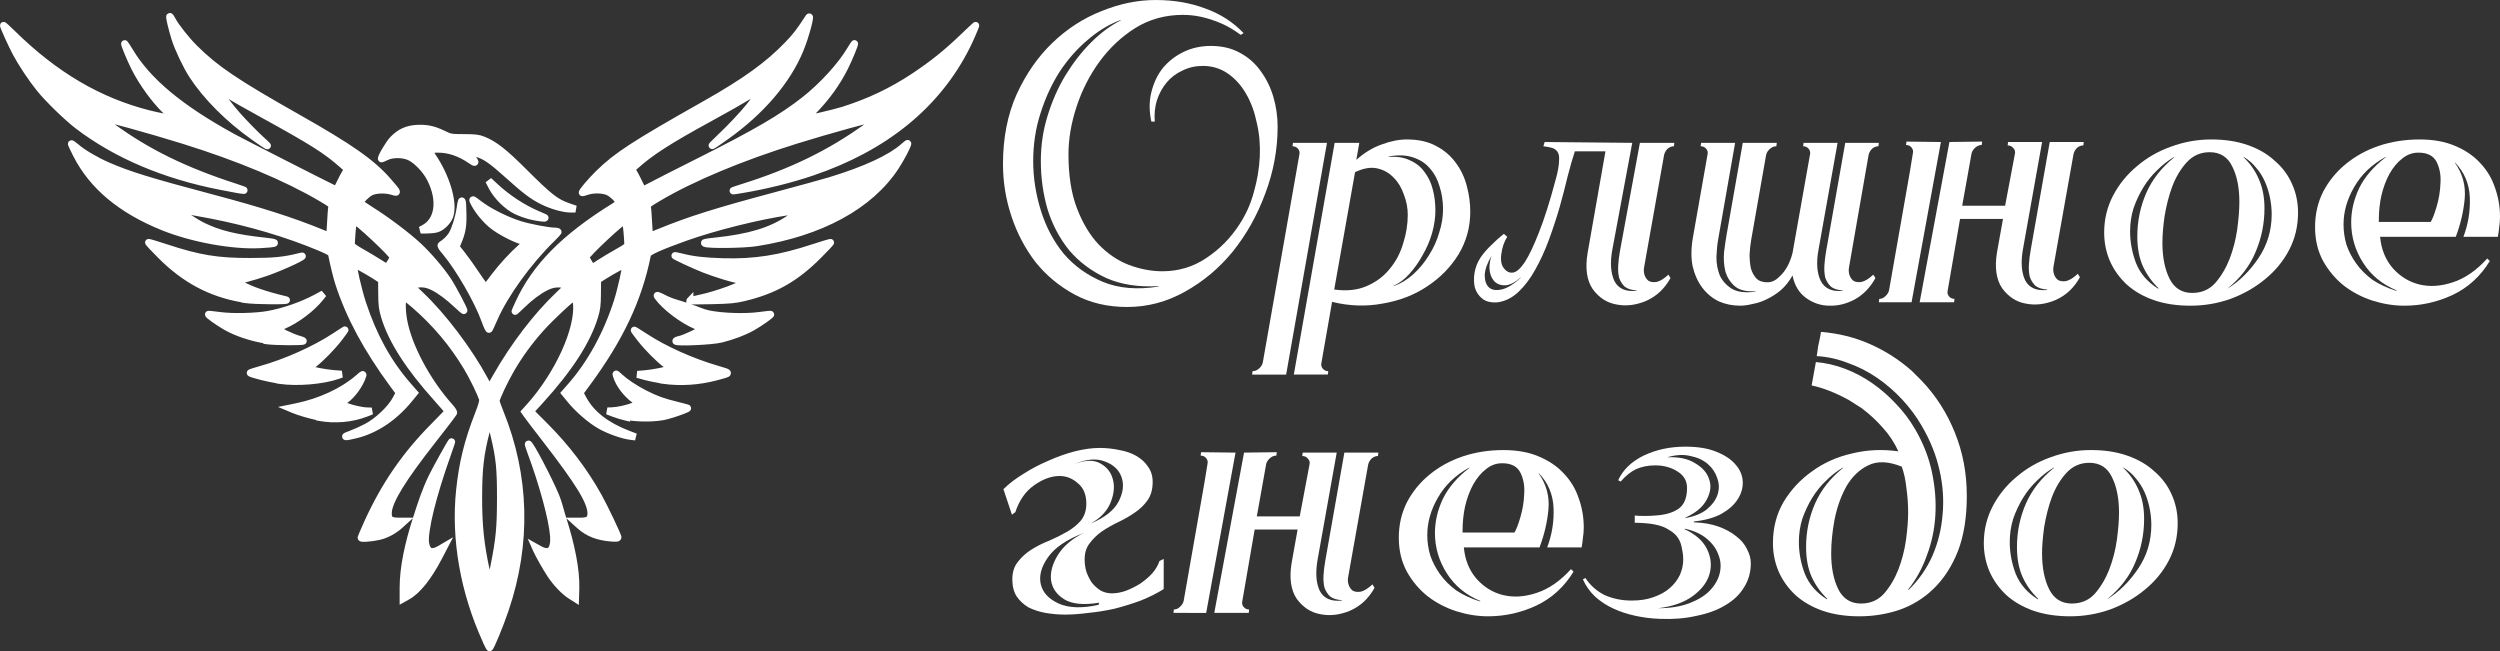
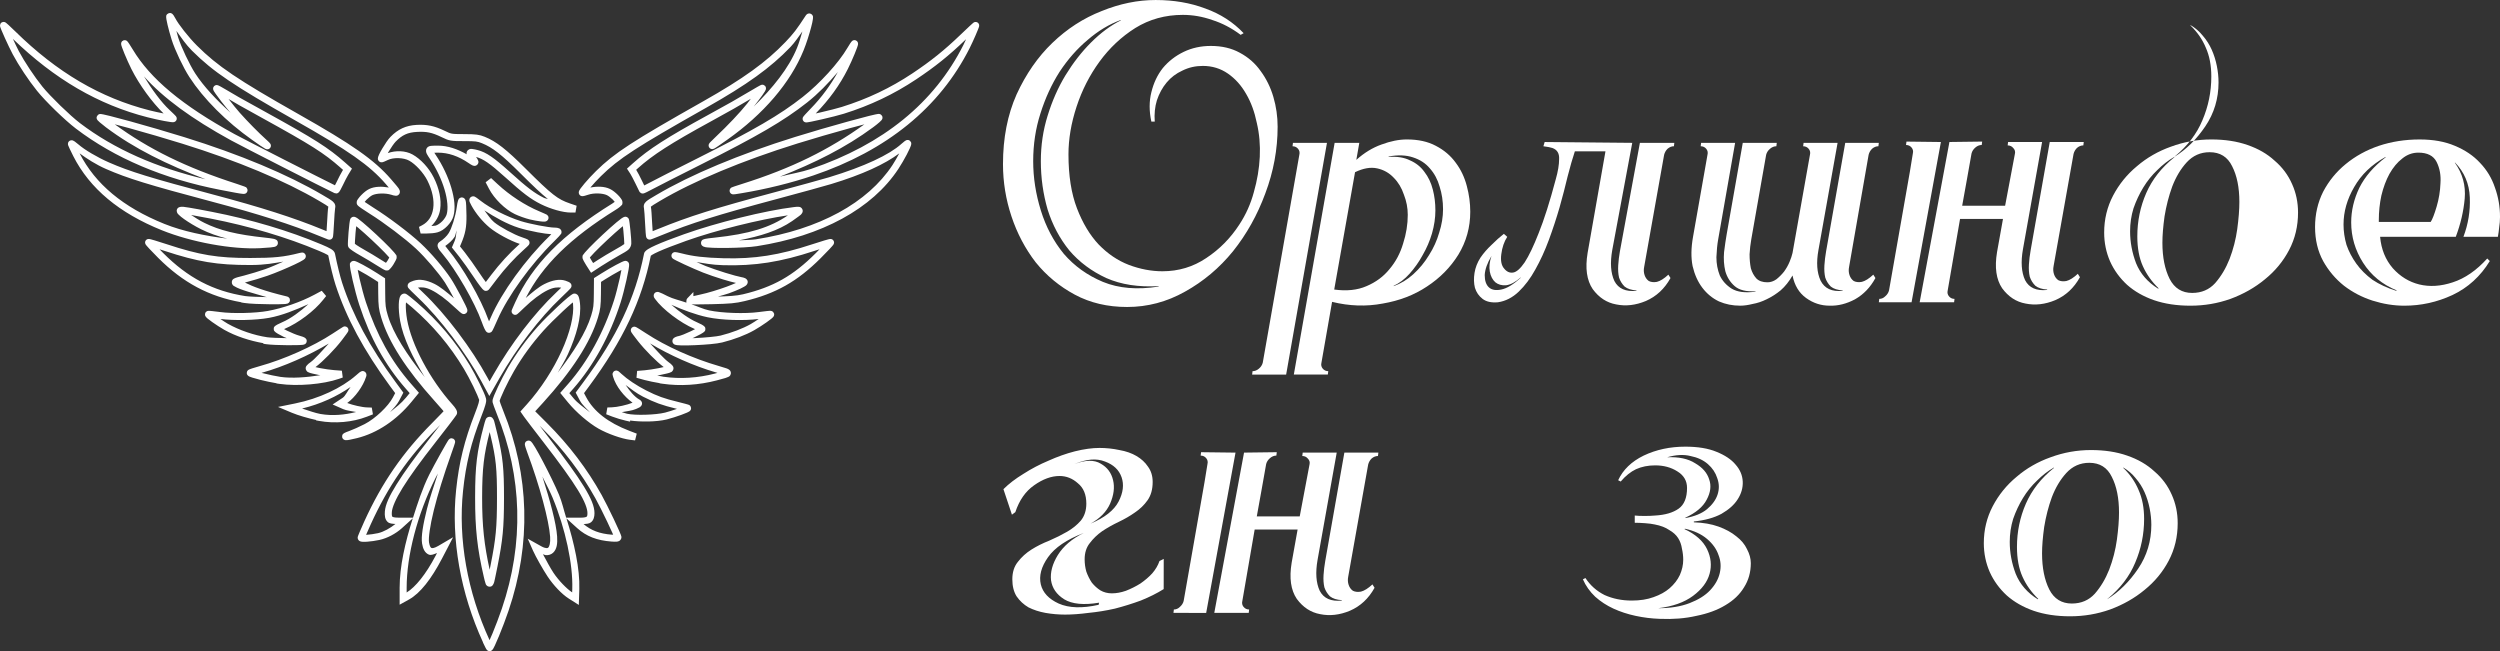
<svg xmlns="http://www.w3.org/2000/svg" xmlns:ns1="http://www.inkscape.org/namespaces/inkscape" xmlns:ns2="http://sodipodi.sourceforge.net/DTD/sodipodi-0.dtd" width="314.686mm" height="81.973mm" viewBox="0 0 314.686 81.973" version="1.1" id="svg5" xml:space="preserve" ns1:version="1.2.2 (b0a8486541, 2022-12-01)" ns2:docname="logo-orlin-gnezdo-wh.svg">
  <rect x="0" y="0" width="314.686" height="81.973" fill="#333333" stroke="none" />
  <ns2:namedview id="namedview7" pagecolor="#ffffff" bordercolor="#666666" borderopacity="1.0" ns1:showpageshadow="2" ns1:pageopacity="0.0" ns1:pagecheckerboard="0" ns1:deskcolor="#d1d1d1" ns1:document-units="mm" showgrid="false" ns1:zoom="0.64693624" ns1:cx="601.29573" ns1:cy="187.80831" ns1:window-width="1751" ns1:window-height="1243" ns1:window-x="160" ns1:window-y="100" ns1:window-maximized="0" ns1:current-layer="g3286-0-6" showguides="true">
    <ns2:guide position="-276.798,857.351" orientation="0,-1" id="guide2476" ns1:locked="false" />
    <ns2:guide position="173.153,81.538" orientation="0,-1" id="guide3461" ns1:locked="false" />
    <ns2:guide position="166.201,4.65" orientation="0,-1" id="guide3463" ns1:locked="false" />
  </ns2:namedview>
  <defs id="defs2" />
  <g ns1:label="Слой 1" ns1:groupmode="layer" id="layer1" transform="translate(-358.929,-3023.556)">
    <g id="g3286-0-6" transform="translate(-0.515,367.077)">
      <g id="g3470" style="fill:#ffffff">
        <g id="path1528-5-9-6-9-4-1-9-3-4-9" style="fill:#ffffff">
-           <path style="color:#000000;fill:#ffffff;stroke-width:0.883;-inkscape-stroke:none" d="m 420.689,2737.285 c -2.842,-6.151 -4.042,-12.899 -3.392,-19.085 0.362,-3.446 1.021,-6.117 2.351,-9.531 0.454,-1.167 0.604,-1.7 0.544,-1.941 -0.139,-0.555 -1.264,-2.854 -1.969,-4.024 -1.791,-2.973 -3.97,-5.561 -6.606,-7.841 -0.633,-0.548 -1.206,-0.996 -1.273,-0.996 -0.304,0 -0.351,1.447 -0.096,2.913 0.574,3.293 2.928,7.712 5.822,10.93 0.351,0.39 0.516,0.672 0.455,0.773 -0.12,0.198 -1.433,1.917 -2.62,3.43 -3.749,4.777 -5.474,7.559 -5.578,8.991 -0.069,0.948 0.197,1.198 1.264,1.191 h 0.759 l -0.606,0.549 c -0.714,0.647 -1.757,1.195 -2.635,1.386 -0.991,0.215 -2.201,0.3 -2.201,0.155 0,-0.07 0.362,-0.92 0.803,-1.889 2.197,-4.817 4.765,-8.543 8.426,-12.224 0.941,-0.947 1.712,-1.757 1.712,-1.801 0,-0.044 -0.623,-0.772 -1.385,-1.619 -3.552,-3.951 -5.72,-7.334 -6.616,-10.327 -0.292,-0.975 -0.341,-1.371 -0.352,-2.854 l -0.013,-1.723 -0.779,-0.504 c -1.096,-0.708 -2.676,-1.563 -2.751,-1.489 -0.13,0.131 0.602,3.308 1.136,4.928 1.373,4.174 3.217,7.502 5.768,10.413 l 0.744,0.85 -0.696,0.848 c -1.849,2.252 -4.184,3.811 -6.618,4.419 -1.393,0.348 -1.798,0.323 -0.744,-0.046 0.46,-0.161 1.364,-0.565 2.009,-0.899 1.45,-0.749 3.084,-2.297 3.738,-3.542 l 0.415,-0.79 -0.805,-1.096 c -3.281,-4.47 -5.456,-8.51 -6.801,-12.636 -0.263,-0.807 -0.643,-2.349 -0.91,-3.697 -0.041,-0.21 -0.365,-0.402 -1.425,-0.85 -4.069,-1.718 -8.832,-3.136 -13.721,-4.088 -2.743,-0.533 -3.593,-0.669 -3.857,-0.615 -0.352,0.072 1.289,1.239 2.788,1.984 1.974,0.98 4.208,1.525 7.784,1.902 1.822,0.192 1.626,0.337 -0.606,0.449 -3.444,0.172 -8.528,-0.756 -12.167,-2.224 -5.297,-2.136 -8.896,-5.14 -10.92,-9.115 -0.346,-0.679 -0.629,-1.288 -0.629,-1.352 0,-0.065 0.266,0.117 0.592,0.405 0.816,0.719 2.426,1.67 3.964,2.343 2.632,1.152 5.264,1.962 13.239,4.078 5.926,1.572 10.106,2.909 13.607,4.351 0.567,0.233 1.054,0.424 1.084,0.424 0.029,0 0.088,-0.722 0.13,-1.603 0.043,-0.882 0.11,-1.773 0.149,-1.981 0.07,-0.367 0.033,-0.4 -1.349,-1.214 -4.393,-2.585 -10.372,-5.086 -17.33,-7.25 -4.251,-1.322 -10.22,-2.97 -10.463,-2.889 -0.064,0.021 0.383,0.413 0.992,0.872 4.448,3.346 9.345,5.761 16.073,7.924 1.726,0.555 1.429,0.539 -1.883,-0.105 -7.071,-1.376 -13.152,-3.956 -17.983,-7.631 -1.312,-0.998 -3.777,-3.394 -4.809,-4.673 -1.024,-1.27 -2.293,-3.177 -3.013,-4.531 -0.537,-1.009 -1.552,-3.251 -1.552,-3.427 0,-0.048 0.523,0.428 1.163,1.057 5.318,5.22 10.835,8.462 17.125,10.063 1.325,0.337 3.091,0.672 3.091,0.587 0,-0.029 -0.339,-0.365 -0.753,-0.749 -1.424,-1.318 -3.12,-3.643 -4.136,-5.671 -0.555,-1.106 -1.31,-2.93 -1.241,-2.998 0.023,-0.023 0.312,0.411 0.643,0.964 2.261,3.772 6.319,7.154 12.957,10.798 1.259,0.691 12.012,6.173 13.026,6.641 0.037,0.019 0.246,-0.351 0.466,-0.818 0.22,-0.467 0.527,-1.059 0.683,-1.315 l 0.283,-0.468 -0.61,-0.538 c -2.068,-1.827 -3.728,-2.881 -9.936,-6.303 -3.377,-1.862 -3.87,-2.14 -4.953,-2.798 -0.511,-0.31 -0.948,-0.544 -0.971,-0.521 -0.07,0.07 1.684,2.356 2.568,3.345 1.053,1.179 2.39,2.535 3.356,3.405 0.847,0.763 0.555,0.61 -1.2,-0.63 -3.205,-2.263 -6.043,-5.102 -7.787,-7.789 -0.74,-1.141 -1.807,-3.39 -2.189,-4.614 -0.392,-1.257 -0.733,-2.697 -0.656,-2.774 0.031,-0.03 0.169,0.165 0.307,0.435 0.426,0.835 1.693,2.438 2.799,3.542 2.612,2.607 5.198,4.354 12.854,8.682 6.807,3.848 9.492,5.733 11.549,8.108 1.233,1.424 1.257,1.481 0.512,1.253 -0.916,-0.281 -2.05,-0.248 -2.724,0.078 -0.515,0.249 -1.332,1.075 -1.328,1.343 9.7e-4,0.058 0.637,0.504 1.413,0.988 1.868,1.165 4.547,3.188 5.912,4.463 1.252,1.17 2.854,3.042 3.713,4.34 0.576,0.869 2.08,3.712 2.004,3.787 -0.021,0.021 -0.404,-0.304 -0.851,-0.725 -2.247,-2.115 -4.104,-3.03 -5.33,-2.625 -0.247,0.082 -0.45,0.178 -0.45,0.215 0,0.036 0.545,0.583 1.211,1.213 2.773,2.624 6.065,6.978 8.021,10.608 l 0.618,1.146 0.87,-1.528 c 2.205,-3.871 5.103,-7.662 7.831,-10.244 0.656,-0.621 1.193,-1.159 1.193,-1.196 0,-0.036 -0.202,-0.133 -0.45,-0.215 -1.224,-0.404 -3.22,0.589 -5.367,2.669 -0.467,0.453 -0.849,0.805 -0.849,0.783 0,-0.021 0.192,-0.462 0.427,-0.978 2.104,-4.618 5.742,-8.307 12.054,-12.225 0.328,-0.204 0.597,-0.429 0.597,-0.499 4.8e-4,-0.277 -0.783,-1.058 -1.326,-1.321 -0.687,-0.333 -1.853,-0.365 -2.695,-0.075 -0.308,0.105 -0.577,0.174 -0.6,0.152 -0.087,-0.087 1.064,-1.444 2.037,-2.401 2.297,-2.258 4.486,-3.682 13.4,-8.713 5.064,-2.858 8,-4.975 10.447,-7.532 1.028,-1.075 1.452,-1.626 2.6,-3.386 0.41,-0.629 -0.347,2.254 -1.039,3.957 -1.616,3.974 -4.945,7.868 -9.445,11.046 -1.959,1.384 -2.06,1.422 -0.93,0.352 1.616,-1.53 3.078,-3.076 4.022,-4.252 0.951,-1.185 1.689,-2.225 1.58,-2.225 -0.04,0 -0.622,0.33 -1.295,0.734 -1.621,0.972 -2.803,1.642 -5.374,3.046 -5.099,2.786 -7.38,4.25 -9.301,5.97 l -0.498,0.446 0.222,0.341 c 0.122,0.188 0.427,0.766 0.677,1.284 0.25,0.519 0.47,0.964 0.489,0.989 0.019,0.025 0.504,-0.209 1.079,-0.52 0.574,-0.311 3.252,-1.672 5.949,-3.026 7.265,-3.644 10.493,-5.526 13.394,-7.807 2.234,-1.757 4.593,-4.346 5.727,-6.284 0.266,-0.455 0.503,-0.807 0.527,-0.783 0.07,0.07 -0.675,1.876 -1.239,3.001 -0.988,1.97 -2.29,3.773 -3.97,5.494 -0.502,0.515 -0.899,0.95 -0.882,0.967 0.073,0.074 3.517,-0.723 4.615,-1.067 3.281,-1.026 6.209,-2.418 9.001,-4.277 2.349,-1.564 4.08,-2.955 6.128,-4.923 0.879,-0.845 1.598,-1.511 1.598,-1.481 0,0.138 -0.701,1.756 -1.139,2.628 -3.718,7.396 -10.276,12.736 -19.455,15.844 -2.695,0.912 -5.798,1.683 -8.834,2.192 -1.518,0.255 -1.502,0.229 0.189,-0.304 6.509,-2.051 11.413,-4.466 16.083,-7.918 0.615,-0.455 1.057,-0.847 0.983,-0.872 -0.233,-0.078 -6.392,1.622 -10.398,2.869 -6.988,2.175 -13.101,4.729 -17.394,7.267 -1.379,0.815 -1.418,0.85 -1.349,1.216 0.038,0.207 0.105,1.099 0.147,1.981 0.043,0.882 0.102,1.603 0.131,1.603 0.03,0 0.602,-0.223 1.272,-0.496 3.819,-1.557 7.02,-2.563 14.604,-4.594 2.944,-0.788 6.026,-1.638 6.85,-1.888 4.446,-1.35 7.631,-2.825 9.243,-4.282 0.283,-0.256 0.515,-0.429 0.515,-0.385 0,0.262 -0.861,1.9 -1.547,2.943 -3.214,4.89 -9.428,8.276 -17.506,9.539 -1.557,0.244 -5.956,0.306 -6.456,0.092 -0.235,-0.1 0.015,-0.159 1.258,-0.289 4.413,-0.465 7.15,-1.305 9.466,-2.907 1.382,-0.956 1.439,-1.061 0.511,-0.949 -3.521,0.424 -9.691,1.951 -13.755,3.403 -3.12,1.115 -4.661,1.807 -4.723,2.12 -1.115,5.63 -3.446,10.57 -7.706,16.333 l -0.81,1.096 0.406,0.761 c 1.008,1.891 2.896,3.37 5.65,4.426 l 0.943,0.362 -0.629,-0.075 c -0.949,-0.116 -2.77,-0.76 -3.804,-1.349 -1.172,-0.667 -2.761,-2.034 -3.717,-3.199 l -0.744,-0.907 0.751,-0.854 c 2.502,-2.845 4.536,-6.55 5.863,-10.683 0.453,-1.411 1.151,-4.548 1.037,-4.662 -0.069,-0.069 -1.633,0.773 -2.779,1.495 l -0.753,0.474 -0.013,1.733 c -0.012,1.501 -0.059,1.884 -0.355,2.865 -0.926,3.065 -3.202,6.588 -6.825,10.566 l -1.261,1.385 1.755,1.753 c 2.766,2.764 5.038,5.751 6.83,8.98 0.773,1.393 2.436,4.888 2.441,5.129 0.001,0.1 -0.237,0.127 -0.783,0.087 -1.755,-0.133 -2.979,-0.608 -4.05,-1.579 l -0.606,-0.549 h 0.758 c 0.978,0 1.289,-0.239 1.289,-1.016 0,-1.413 -1.48,-3.83 -5.655,-9.229 -1.15,-1.487 -2.22,-2.889 -2.378,-3.115 l -0.287,-0.411 0.584,-0.65 c 3.619,-4.025 6.257,-9.817 5.917,-12.991 -0.053,-0.492 -0.146,-0.817 -0.235,-0.816 -0.263,0 -3.002,2.547 -4.267,3.964 -1.456,1.631 -2.667,3.292 -3.735,5.123 -0.823,1.411 -1.89,3.669 -1.891,4.002 -3.8e-4,0.11 0.227,0.758 0.505,1.441 3.254,7.998 3.476,16.513 0.646,24.833 -0.675,1.984 -1.826,4.779 -1.969,4.779 -0.024,0 -0.195,-0.326 -0.379,-0.723 z m 0.943,-9.584 c 0.667,-3.349 0.805,-4.799 0.811,-8.494 0.005,-3.729 -0.135,-5.114 -0.807,-7.923 -0.552,-2.308 -0.544,-2.297 -0.858,-1.124 -0.879,3.276 -1.081,4.934 -1.087,8.921 -0.008,3.928 0.266,6.419 1.086,9.934 0.316,1.356 0.328,1.338 0.856,-1.314 z m 15.512,-39.446 c 1.193,-0.669 1.306,-0.764 1.32,-1.113 0.019,-0.481 -0.213,-2.859 -0.287,-2.932 -0.185,-0.186 -4.974,4.287 -4.974,4.643 0,0.082 0.173,0.419 0.385,0.75 l 0.385,0.601 0.932,-0.609 c 0.513,-0.335 1.519,-0.938 2.237,-1.34 z m -28.558,1.29 c 0.19,-0.301 0.346,-0.611 0.346,-0.688 0,-0.361 -4.791,-4.831 -4.978,-4.644 -0.1,0.1 -0.341,2.963 -0.266,3.158 0.039,0.1 0.626,0.495 1.305,0.878 0.679,0.382 1.631,0.952 2.115,1.267 0.484,0.315 0.937,0.573 1.006,0.575 0.069,0 0.281,-0.244 0.472,-0.545 z m 1.603,40.932 c 0,-4.186 1.365,-9.392 3.681,-14.037 0.611,-1.226 2.346,-4.339 2.419,-4.339 0.02,0 -0.191,0.637 -0.469,1.415 -1.894,5.299 -3.036,9.903 -2.809,11.324 0.182,1.143 0.751,1.385 1.807,0.765 l 0.563,-0.33 -0.692,1.325 c -1.323,2.533 -2.71,4.267 -3.975,4.97 l -0.524,0.291 z m 21.082,0.99 c -0.781,-0.496 -1.834,-1.595 -2.528,-2.64 -0.536,-0.807 -1.503,-2.515 -1.789,-3.162 l -0.147,-0.332 0.553,0.309 c 1.247,0.697 1.889,0.114 1.77,-1.607 -0.15,-2.168 -1.334,-6.537 -2.923,-10.791 -0.166,-0.443 -0.279,-0.827 -0.253,-0.853 0.158,-0.157 2.555,4.397 3.453,6.563 1.64,3.953 2.615,8.476 2.515,11.669 l -0.039,1.231 z m -31.598,-22.444 c -0.885,-0.161 -2.472,-0.634 -3.31,-0.988 l -0.433,-0.182 0.747,-0.152 c 3.073,-0.621 5.972,-1.965 7.904,-3.666 0.535,-0.471 0.598,-0.499 0.514,-0.229 -0.315,1.018 -1.444,2.568 -2.266,3.113 l -0.603,0.399 0.588,0.26 c 0.709,0.314 2.07,0.615 2.846,0.63 l 0.566,0.019 -0.766,0.296 c -1.724,0.667 -3.87,0.855 -5.789,0.507 z m 38.643,-0.018 c -0.474,-0.106 -1.209,-0.328 -1.635,-0.492 l -0.774,-0.299 0.566,-0.018 c 0.784,-0.019 2.141,-0.318 2.858,-0.637 0.56,-0.249 0.583,-0.277 0.341,-0.416 -1.058,-0.607 -2.277,-2.161 -2.632,-3.356 -0.091,-0.307 -0.084,-0.306 0.33,0.079 0.772,0.717 1.967,1.518 3.215,2.154 1.416,0.722 2.334,1.053 4.1,1.48 0.69,0.167 1.278,0.327 1.307,0.357 0.086,0.086 -1.707,0.738 -2.728,0.992 -1.312,0.327 -3.822,0.402 -4.949,0.15 z m -43.625,-4.641 c -1.209,-0.174 -3.743,-0.812 -3.742,-0.943 4.7e-4,-0.038 0.581,-0.228 1.289,-0.424 3.137,-0.868 6.835,-2.518 9.332,-4.164 0.687,-0.453 1.269,-0.824 1.293,-0.824 0.024,0 -0.298,0.449 -0.716,0.998 -0.874,1.148 -2.51,2.822 -3.342,3.42 -0.386,0.277 -0.518,0.438 -0.409,0.497 0.326,0.176 2.046,0.506 3.033,0.582 l 1.016,0.078 -0.496,0.172 c -1.86,0.644 -5.113,0.917 -7.258,0.609 z m 48.224,-0.018 c -0.642,-0.092 -1.633,-0.299 -2.201,-0.456 l -1.033,-0.285 0.957,-0.079 c 0.956,-0.079 2.798,-0.44 3.102,-0.606 0.11,-0.061 -0.009,-0.211 -0.377,-0.477 -0.831,-0.601 -2.367,-2.152 -3.282,-3.315 -0.455,-0.578 -0.812,-1.067 -0.794,-1.086 0.019,-0.018 0.595,0.336 1.281,0.788 2.479,1.634 5.967,3.2 9.221,4.139 1.659,0.479 1.662,0.467 -0.236,0.964 -2.207,0.578 -4.52,0.723 -6.638,0.414 z m -49.88,-4.972 c -1.713,-0.25 -3.637,-0.908 -5.145,-1.761 -0.907,-0.512 -2.277,-1.483 -2.2,-1.559 0.023,-0.022 0.664,0.044 1.424,0.148 1.645,0.223 4.472,0.157 6.112,-0.14 1.975,-0.36 4.26,-1.156 6.004,-2.091 l 0.923,-0.495 -0.388,0.49 c -1.03,1.301 -3.036,2.813 -4.63,3.49 -0.434,0.184 -0.789,0.377 -0.789,0.428 0,0.161 1.92,1.089 2.61,1.261 0.363,0.091 0.66,0.211 0.66,0.267 0,0.133 -3.615,0.103 -4.58,-0.038 z m 51.488,0.044 c 0,-0.07 0.212,-0.167 0.472,-0.213 0.541,-0.096 2.798,-1.154 2.798,-1.311 0,-0.057 -0.355,-0.255 -0.789,-0.44 -1.602,-0.681 -3.907,-2.433 -4.749,-3.609 -0.208,-0.29 -0.102,-0.258 1.054,0.321 1.503,0.754 3.533,1.45 5.302,1.821 1.74,0.364 4.602,0.46 6.414,0.214 0.761,-0.104 1.402,-0.171 1.425,-0.148 0.074,0.072 -1.368,1.085 -2.288,1.607 -1.03,0.584 -2.452,1.127 -3.91,1.493 -1.157,0.291 -5.728,0.501 -5.728,0.263 z m -24.022,-2.558 c -0.912,-2.556 -3.234,-6.587 -5.019,-8.715 -0.545,-0.65 -0.605,-0.772 -0.43,-0.88 0.49,-0.304 0.969,-0.769 1.25,-1.213 0.439,-0.696 0.891,-2.14 1.076,-3.44 0.2,-1.406 0.322,-1.046 0.344,1.015 0.015,1.43 -0.117,2.126 -0.637,3.344 l -0.25,0.586 0.776,0.976 c 0.427,0.537 1.259,1.707 1.849,2.599 0.59,0.893 1.117,1.576 1.17,1.519 0.053,-0.057 0.523,-0.67 1.045,-1.362 0.95,-1.26 2.269,-2.697 3.387,-3.688 0.329,-0.291 0.597,-0.552 0.597,-0.58 0,-0.029 -0.297,-0.146 -0.66,-0.265 -1.06,-0.344 -2.847,-1.314 -3.644,-1.977 -0.83,-0.691 -1.675,-1.716 -2.182,-2.646 -0.36,-0.661 -0.303,-0.664 0.512,-0.025 1.24,0.973 3.377,2.054 5.191,2.626 1.161,0.366 3.586,0.833 4.325,0.833 0.265,0 0.481,0.044 0.481,0.099 0,0.055 -0.346,0.436 -0.77,0.849 -2.993,2.919 -5.939,6.998 -7.271,10.066 -0.298,0.687 -0.583,1.294 -0.633,1.349 -0.05,0.056 -0.279,-0.426 -0.508,-1.069 z m -30.244,-2.673 c -4.14,-0.652 -7.426,-2.377 -10.608,-5.569 -0.854,-0.857 -1.529,-1.582 -1.499,-1.612 0.029,-0.03 0.996,0.258 2.148,0.638 4.16,1.373 6.512,1.761 10.651,1.755 3.008,0 4.331,-0.14 6.288,-0.641 1.217,-0.312 -2.145,1.28 -4.276,2.025 -0.726,0.254 -1.937,0.621 -2.69,0.816 -1.34,0.347 -1.363,0.359 -1.064,0.555 0.951,0.623 2.947,1.289 6.206,2.071 0.786,0.19 -3.94,0.155 -5.156,-0.036 z m 56.026,0.15 c 0.035,-0.034 0.656,-0.188 1.38,-0.34 2.004,-0.425 5.214,-1.596 5.458,-1.991 0.041,-0.066 -0.149,-0.155 -0.422,-0.198 -0.743,-0.119 -3.31,-0.915 -4.593,-1.424 -1.3,-0.516 -3.71,-1.631 -3.71,-1.716 0,-0.032 0.321,0.026 0.713,0.129 1.506,0.393 2.96,0.564 5.386,0.632 3.941,0.11 7.117,-0.389 11.342,-1.784 1.152,-0.381 2.12,-0.667 2.15,-0.636 0.03,0.03 -0.673,0.782 -1.562,1.671 -2.888,2.884 -5.51,4.363 -9.352,5.278 -1.131,0.269 -1.718,0.323 -4.087,0.378 -1.522,0.036 -2.738,0.036 -2.704,0 z m -33.515,-9.104 c 1.872,-0.984 2.227,-3.531 0.868,-6.229 -0.543,-1.078 -1.563,-2.189 -2.472,-2.691 -0.875,-0.482 -2.238,-0.521 -3.106,-0.087 -0.307,0.153 -0.577,0.262 -0.599,0.24 -0.124,-0.123 0.954,-1.936 1.461,-2.457 0.886,-0.91 1.734,-1.299 2.978,-1.368 1.267,-0.07 2.066,0.096 3.3,0.69 0.961,0.462 0.971,0.463 2.662,0.471 1.478,0 1.792,0.046 2.428,0.302 1.382,0.558 2.581,1.494 4.992,3.9 3.349,3.341 4.118,3.941 5.785,4.511 l 0.817,0.28 h -0.577 c -0.857,0 -2.434,-0.439 -3.573,-1.006 -1.267,-0.63 -2.182,-1.323 -4.432,-3.356 -1.955,-1.766 -2.848,-2.378 -3.845,-2.637 -0.933,-0.242 -1.047,-0.151 -0.591,0.478 0.518,0.716 0.478,0.817 -0.154,0.384 -1.373,-0.941 -2.741,-1.406 -4.135,-1.406 -1.285,0 -1.294,0.019 -0.646,0.981 1.704,2.541 2.627,5.648 2.173,7.317 -0.195,0.719 -1.01,1.556 -1.7,1.748 -0.276,0.078 -0.842,0.138 -1.257,0.135 h -0.755 l 0.377,-0.198 z m 13.494,-1.557 c -0.533,-0.131 -1.353,-0.423 -1.824,-0.648 -1.101,-0.528 -2.458,-1.86 -3.05,-2.994 l -0.427,-0.817 0.811,0.754 c 1.566,1.457 3.534,2.74 5.407,3.525 0.443,0.186 0.829,0.36 0.858,0.387 0.135,0.129 -0.906,0 -1.776,-0.207 z" id="path5853" />
          <path style="color:#000000;fill:#ffffff;-inkscape-stroke:none" d="m 380.795,2658.121 c -0.095,0.01 -0.215,0.055 -0.289,0.127 l -0.002,0 -0.004,0 c -0.156,0.156 -0.129,0.238 -0.135,0.293 -0.006,0.055 -0.004,0.094 -0.002,0.133 0.004,0.078 0.014,0.154 0.029,0.246 0.03,0.183 0.079,0.416 0.143,0.685 0.127,0.539 0.312,1.22 0.512,1.859 0.406,1.3 1.463,3.522 2.242,4.723 1.786,2.752 4.655,5.617 7.902,7.91 0.88,0.621 1.351,0.952 1.625,1.096 0.034,0.018 0.065,0.034 0.119,0.053 0.027,0.01 0.059,0.021 0.125,0.025 0.033,0 0.077,0 0.137,-0.01 0.03,-0.01 0.101,-0.037 0.102,-0.037 5.7e-4,-3e-4 0.111,-0.08 0.111,-0.08 4.1e-4,-4e-4 0.088,-0.121 0.088,-0.121 2.6e-4,-5e-4 0.041,-0.124 0.041,-0.125 1.1e-4,-6e-4 0.006,-0.073 0.004,-0.102 -0.002,-0.029 -0.005,-0.052 -0.01,-0.072 -0.018,-0.081 -0.04,-0.115 -0.057,-0.143 -0.033,-0.055 -0.057,-0.081 -0.082,-0.109 -0.1,-0.114 -0.237,-0.241 -0.453,-0.435 -0.947,-0.853 -2.281,-2.205 -3.322,-3.371 -0.369,-0.413 -0.919,-1.101 -1.406,-1.727 0.84,0.502 1.353,0.802 4.221,2.383 6.204,3.42 7.812,4.441 9.855,6.246 l 0.334,0.295 -0.092,0.152 c -0.179,0.294 -0.479,0.875 -0.705,1.355 -0.082,0.173 -0.153,0.306 -0.221,0.432 -1.373,-0.66 -11.496,-5.815 -12.658,-6.453 -6.604,-3.625 -10.59,-6.966 -12.791,-10.639 -0.169,-0.281 -0.326,-0.531 -0.449,-0.715 -0.061,-0.092 -0.113,-0.165 -0.16,-0.227 -0.024,-0.031 -0.043,-0.056 -0.08,-0.094 -0.019,-0.019 -0.036,-0.042 -0.1,-0.08 -0.016,-0.01 -0.036,-0.019 -0.062,-0.029 -0.027,-0.011 -0.109,-0.029 -0.109,-0.029 -6.1e-4,-1e-4 -0.181,0.012 -0.182,0.012 -4.7e-4,10e-5 -0.182,0.108 -0.191,0.113 -2e-5,0 -0.002,0 -0.002,0 -5e-5,1e-4 -0.002,0 -0.002,0 -0.005,0.01 -0.052,0.062 -0.068,0.09 -0.017,0.029 -0.027,0.055 -0.035,0.078 -0.016,0.046 -0.023,0.08 -0.025,0.107 -0.006,0.055 -0.001,0.088 0.002,0.115 0.006,0.055 0.015,0.092 0.025,0.133 0.021,0.081 0.051,0.168 0.088,0.274 0.074,0.211 0.182,0.485 0.309,0.791 0.253,0.612 0.582,1.35 0.867,1.918 1.004,2.002 2.612,4.202 4.055,5.594 -0.554,-0.11 -1.186,-0.243 -1.752,-0.387 -6.212,-1.581 -11.652,-4.774 -16.926,-9.951 -0.323,-0.317 -0.616,-0.595 -0.834,-0.793 -0.109,-0.099 -0.197,-0.178 -0.27,-0.236 -0.036,-0.029 -0.062,-0.052 -0.111,-0.082 -0.025,-0.015 -0.04,-0.035 -0.143,-0.061 -0.026,-0.01 -0.107,-0.014 -0.107,-0.014 -7.5e-4,0 -0.197,0.043 -0.197,0.043 -2.5e-4,10e-5 -0.117,0.082 -0.117,0.082 -1.8e-4,2e-4 -0.086,0.115 -0.086,0.115 -2.6e-4,5e-4 -0.049,0.202 -0.049,0.203 0,0.117 0.017,0.138 0.029,0.18 0.012,0.041 0.025,0.081 0.041,0.127 0.033,0.091 0.077,0.201 0.131,0.33 0.107,0.258 0.252,0.59 0.414,0.947 0.324,0.715 0.711,1.529 0.988,2.051 0.741,1.393 2.012,3.302 3.061,4.601 1.078,1.337 3.514,3.703 4.885,4.746 4.893,3.723 11.04,6.327 18.166,7.713 0.829,0.161 1.468,0.285 1.939,0.369 0.471,0.084 0.751,0.13 0.949,0.141 0.05,0 0.086,0.01 0.18,-0.01 0.023,-0 0.053,-0.01 0.092,-0.025 0.02,-0.01 0.043,-0.018 0.068,-0.033 0.026,-0.016 0.085,-0.068 0.086,-0.068 6.3e-4,-6e-4 0.086,-0.122 0.086,-0.123 3.4e-4,-7e-4 0.045,-0.167 0.045,-0.168 4e-5,-8e-4 -0.017,-0.149 -0.018,-0.15 -2.5e-4,-8e-4 -0.029,-0.077 -0.045,-0.103 -0.124,-0.212 -0.17,-0.172 -0.215,-0.195 -0.045,-0.024 -0.086,-0.043 -0.135,-0.062 -0.194,-0.079 -0.497,-0.181 -0.932,-0.32 -6.426,-2.066 -11.106,-4.392 -15.369,-7.502 0.548,0.143 1.072,0.276 1.779,0.471 2.049,0.566 4.601,1.308 6.721,1.967 6.934,2.157 12.888,4.65 17.238,7.209 0.691,0.406 1.05,0.632 1.148,0.721 -8.7e-4,0 -5.1e-4,-0.019 -0.01,0.029 -0.033,0.172 -0.053,0.423 -0.08,0.787 -0.027,0.364 -0.055,0.809 -0.076,1.254 -0.019,0.395 -0.041,0.736 -0.062,1.012 -0.166,-0.066 -0.334,-0.134 -0.541,-0.219 h -0.002 c -3.526,-1.452 -7.724,-2.794 -13.66,-4.369 -7.972,-2.115 -10.573,-2.918 -13.176,-4.057 -1.502,-0.657 -3.104,-1.613 -3.85,-2.269 -0.173,-0.152 -0.329,-0.277 -0.461,-0.367 -0.066,-0.045 -0.118,-0.08 -0.207,-0.117 -0.045,-0.019 -0.089,-0.054 -0.24,-0.041 -0.038,0 -0.085,0.012 -0.137,0.033 -0.026,0.011 -0.053,0.025 -0.08,0.043 -0.027,0.018 -0.076,0.064 -0.076,0.064 -5.1e-4,6e-4 -0.046,0.053 -0.062,0.082 -0.017,0.029 -0.028,0.058 -0.037,0.086 -0.018,0.055 -0.023,0.105 -0.023,0.144 0,0.17 0.024,0.155 0.037,0.193 0.013,0.038 0.029,0.076 0.047,0.119 0.036,0.086 0.082,0.193 0.141,0.318 0.117,0.252 0.276,0.576 0.451,0.92 2.079,4.084 5.782,7.161 11.148,9.324 3.712,1.496 8.81,2.433 12.355,2.256 0.562,-0.028 0.998,-0.058 1.316,-0.092 0.159,-0.017 0.289,-0.035 0.398,-0.057 0.11,-0.021 0.178,-0.01 0.35,-0.133 0.043,-0.032 0.1,-0.081 0.146,-0.176 0.046,-0.095 0.058,-0.245 0.021,-0.351 -0.073,-0.213 -0.187,-0.245 -0.248,-0.277 -0.123,-0.064 -0.205,-0.077 -0.322,-0.102 -0.235,-0.049 -0.571,-0.092 -1.033,-0.141 -3.552,-0.374 -5.721,-0.91 -7.635,-1.859 -0.596,-0.296 -1.168,-0.66 -1.668,-0.992 0.576,0.097 1.274,0.223 2.457,0.453 4.862,0.946 9.599,2.357 13.635,4.061 0.524,0.221 0.86,0.38 1.039,0.486 0.179,0.107 0.14,0.125 0.123,0.041 v 0 c 0.27,1.363 0.648,2.902 0.924,3.748 1.363,4.178 3.564,8.262 6.865,12.76 l 0.643,0.873 -0.287,0.547 c -0.583,1.11 -2.201,2.656 -3.551,3.353 -0.625,0.323 -1.541,0.731 -1.953,0.875 -0.273,0.096 -0.449,0.164 -0.592,0.242 -0.036,0.02 -0.069,0.039 -0.113,0.074 -0.044,0.035 -0.124,0.068 -0.172,0.264 -0.024,0.098 -0.007,0.249 0.057,0.35 0.064,0.101 0.141,0.145 0.193,0.17 0.106,0.05 0.154,0.046 0.199,0.049 0.182,0.011 0.317,-0.017 0.547,-0.061 0.23,-0.043 0.523,-0.109 0.877,-0.197 2.541,-0.634 4.952,-2.25 6.854,-4.566 l 0.934,-1.139 -0.992,-1.131 c -2.511,-2.866 -4.321,-6.131 -5.68,-10.26 -0.259,-0.786 -0.576,-1.982 -0.807,-2.984 -0.099,-0.43 -0.171,-0.789 -0.229,-1.1 0.093,0.048 0.156,0.076 0.262,0.133 0.531,0.287 1.194,0.674 1.729,1.02 l 0.58,0.375 0.012,1.484 c 0.011,1.492 0.074,1.983 0.371,2.977 0.926,3.093 3.134,6.518 6.711,10.496 0.379,0.421 0.723,0.814 0.971,1.103 0.074,0.087 0.117,0.141 0.172,0.207 -0.074,0.081 -0.146,0.158 -0.254,0.271 -0.307,0.323 -0.732,0.761 -1.201,1.232 -3.693,3.714 -6.3,7.494 -8.516,12.351 -0.222,0.487 -0.423,0.946 -0.57,1.293 -0.074,0.174 -0.134,0.32 -0.178,0.432 -0.022,0.056 -0.04,0.103 -0.055,0.146 -0.007,0.022 -0.013,0.041 -0.019,0.066 -0.007,0.025 -0.019,0.037 -0.019,0.137 0,0.163 0.103,0.308 0.18,0.369 0.076,0.061 0.133,0.078 0.182,0.094 0.097,0.031 0.171,0.037 0.254,0.043 0.166,0.012 0.36,0.01 0.586,-0.01 0.451,-0.032 1.015,-0.108 1.535,-0.221 0.979,-0.213 2.057,-0.783 2.838,-1.49 l 1.363,-1.234 c -0.97,3.05 -1.656,6.075 -1.656,8.74 v 2.135 l 1.18,-0.656 v 0 c 1.415,-0.786 2.809,-2.58 4.152,-5.152 l 1.402,-2.688 -1.889,1.107 c -0.477,0.279 -0.745,0.29 -0.836,0.252 -0.091,-0.039 -0.23,-0.201 -0.311,-0.707 -0.084,-0.523 0.113,-2.06 0.602,-4.031 0.489,-1.971 1.245,-4.436 2.188,-7.074 h -0.002 c 0.14,-0.392 0.265,-0.747 0.352,-1.008 0.043,-0.131 0.076,-0.238 0.1,-0.318 0.012,-0.04 0.023,-0.071 0.031,-0.107 0.004,-0.018 0.007,-0.035 0.012,-0.076 0.001,-0.01 0.003,-0.022 0.004,-0.039 4.2e-4,-0.017 -0.006,-0.074 -0.006,-0.074 -4e-5,-3e-4 -0.016,-0.07 -0.016,-0.07 -7e-5,-2e-4 -0.051,-0.107 -0.051,-0.107 -1e-4,-2e-4 -0.141,-0.139 -0.141,-0.139 -1.3e-4,-1e-4 -0.23,-0.064 -0.23,-0.064 -2.8e-4,0 -0.121,0.015 -0.121,0.016 -3.3e-4,1e-4 -0.076,0.029 -0.076,0.029 -7.7e-4,4e-4 -0.061,0.035 -0.078,0.049 -0.035,0.027 -0.05,0.045 -0.062,0.059 -0.026,0.028 -0.037,0.044 -0.051,0.062 -0.027,0.038 -0.053,0.077 -0.084,0.125 -0.061,0.096 -0.138,0.225 -0.23,0.383 -0.185,0.316 -0.429,0.745 -0.689,1.213 -0.521,0.935 -1.108,2.018 -1.422,2.647 -0.871,1.748 -1.455,3.588 -2.039,5.41 h -1.846 c -0.499,0 -0.713,-0.078 -0.754,-0.117 -0.041,-0.039 -0.1,-0.17 -0.068,-0.6 v -0 c 0.041,-0.56 0.459,-1.592 1.357,-3.039 0.898,-1.447 2.258,-3.329 4.127,-5.711 0.595,-0.758 1.222,-1.565 1.715,-2.211 0.247,-0.323 0.459,-0.605 0.619,-0.82 0.16,-0.215 0.248,-0.328 0.316,-0.441 0.108,-0.178 0.083,-0.343 0.055,-0.451 -0.029,-0.108 -0.073,-0.192 -0.125,-0.279 -0.103,-0.175 -0.246,-0.358 -0.434,-0.566 -2.839,-3.157 -5.164,-7.553 -5.715,-10.711 -0.123,-0.704 -0.173,-1.412 -0.156,-1.916 0.003,-0.105 0.018,-0.148 0.027,-0.232 0.216,0.171 0.484,0.39 0.773,0.641 2.602,2.251 4.748,4.8 6.516,7.734 0.34,0.565 0.797,1.427 1.18,2.209 0.382,0.781 0.704,1.55 0.74,1.695 -0.009,-0.037 0.003,0.114 -0.076,0.397 -0.079,0.282 -0.226,0.7 -0.451,1.277 -1.34,3.441 -2.012,6.167 -2.377,9.645 -0.655,6.237 0.549,13.009 3.385,19.197 l -0.002,0.021 0.047,0.102 c 0.094,0.204 0.184,0.389 0.258,0.529 0.037,0.07 0.069,0.129 0.1,0.18 0.015,0.026 0.03,0.048 0.055,0.08 0.012,0.016 0.026,0.035 0.059,0.066 0.017,0.015 0.037,0.034 0.078,0.059 0.021,0.012 0.084,0.039 0.084,0.039 4.6e-4,1e-4 0.146,0.025 0.146,0.025 0.185,0 0.254,-0.074 0.299,-0.111 0.044,-0.037 0.066,-0.065 0.086,-0.09 0.04,-0.05 0.067,-0.093 0.096,-0.143 0.058,-0.1 0.119,-0.225 0.191,-0.377 0.144,-0.305 0.325,-0.72 0.521,-1.197 0.394,-0.956 0.852,-2.155 1.193,-3.16 2.861,-8.414 2.637,-17.048 -0.656,-25.141 -0.136,-0.335 -0.259,-0.664 -0.348,-0.916 -0.044,-0.126 -0.079,-0.233 -0.102,-0.309 -0.022,-0.075 -0.021,-0.175 -0.021,-0.049 -2.3e-4,0.076 -2.6e-4,0 0.025,-0.076 0.026,-0.08 0.069,-0.194 0.123,-0.328 0.108,-0.268 0.263,-0.62 0.445,-1.006 0.365,-0.772 0.835,-1.682 1.236,-2.371 1.054,-1.806 2.246,-3.441 3.684,-5.051 0.615,-0.688 1.613,-1.678 2.48,-2.484 0.434,-0.403 0.836,-0.761 1.139,-1.014 0.035,-0.029 0.052,-0.04 0.084,-0.066 0.01,0.065 0.021,0.095 0.029,0.17 0.154,1.439 -0.385,3.642 -1.436,5.947 -1.05,2.306 -2.595,4.727 -4.369,6.701 l -0.82,0.912 0.488,0.697 c 0.203,0.29 1.24,1.643 2.391,3.131 2.083,2.694 3.49,4.642 4.365,6.07 0.875,1.429 1.197,2.336 1.197,2.889 10e-6,0.33 -0.046,0.405 -0.107,0.453 -0.061,0.048 -0.285,0.121 -0.738,0.121 h -1.832 c -0.308,-0.964 -0.511,-1.941 -0.896,-2.869 -0.461,-1.11 -1.288,-2.791 -2.023,-4.189 -0.368,-0.699 -0.711,-1.325 -0.979,-1.775 -0.134,-0.225 -0.248,-0.404 -0.346,-0.539 -0.049,-0.068 -0.089,-0.123 -0.154,-0.186 -0.033,-0.031 -0.066,-0.068 -0.16,-0.109 -0.047,-0.021 -0.114,-0.044 -0.213,-0.039 -0.099,0.01 -0.224,0.057 -0.299,0.131 v 0 h -0.002 c -4.1e-4,4e-4 -0.068,0.089 -0.068,0.09 -3.5e-4,6e-4 -0.027,0.053 -0.035,0.074 -0.016,0.043 -0.02,0.075 -0.023,0.1 -0.007,0.05 -0.006,0.079 -0.004,0.103 0.003,0.049 0.011,0.081 0.018,0.115 0.014,0.069 0.034,0.14 0.059,0.225 0.05,0.169 0.123,0.382 0.209,0.611 1.58,4.228 2.754,8.619 2.896,10.668 0.056,0.802 -0.11,1.242 -0.23,1.352 -0.06,0.055 -0.11,0.078 -0.25,0.068 -0.14,-0.01 -0.36,-0.075 -0.635,-0.229 l -1.707,-0.955 0.682,1.541 h 0.002 c 0.319,0.719 1.265,2.385 1.824,3.227 v 0 c 0.729,1.097 1.78,2.21 2.658,2.768 l 1.266,0.803 0.062,-2.006 c 0.079,-2.508 -0.619,-5.722 -1.621,-8.891 l 1.354,1.227 c 1.142,1.034 2.493,1.554 4.312,1.691 h 0.002 c 0.284,0.021 0.493,0.028 0.678,0.01 0.092,-0.01 0.178,-0.022 0.295,-0.082 0.116,-0.06 0.285,-0.257 0.283,-0.457 v -0 -0 c -0.003,-0.136 -0.024,-0.154 -0.041,-0.207 -0.017,-0.053 -0.037,-0.11 -0.062,-0.176 -0.051,-0.131 -0.123,-0.297 -0.209,-0.492 -0.172,-0.39 -0.404,-0.896 -0.662,-1.438 -0.516,-1.084 -1.124,-2.306 -1.521,-3.022 -1.812,-3.266 -4.111,-6.286 -6.904,-9.076 v -0 l -1.457,-1.455 0.979,-1.072 c 3.648,-4.006 5.963,-7.57 6.92,-10.736 0.302,-0.999 0.363,-1.478 0.375,-2.988 l 0.012,-1.492 0.549,-0.346 c 0.562,-0.354 1.232,-0.742 1.766,-1.029 0.101,-0.054 0.161,-0.081 0.25,-0.127 -0.055,0.298 -0.12,0.635 -0.209,1.037 -0.215,0.965 -0.503,2.099 -0.721,2.777 -1.31,4.08 -3.318,7.734 -5.773,10.525 l -1,1.137 0.982,1.197 c 1.001,1.219 2.591,2.591 3.84,3.301 1.108,0.63 2.892,1.272 3.969,1.404 h 0.002 l 0.629,0.076 0.211,-0.852 -0.943,-0.361 c -2.689,-1.031 -4.475,-2.449 -5.42,-4.223 l -0.273,-0.514 0.645,-0.873 c 4.262,-5.766 6.624,-10.76 7.76,-16.418 0.025,-0.022 0.072,-0.06 0.15,-0.109 0.171,-0.107 0.455,-0.253 0.836,-0.424 0.763,-0.342 1.922,-0.792 3.477,-1.348 3.761,-1.344 9.255,-2.691 12.799,-3.211 -2.233,1.532 -4.866,2.35 -9.217,2.809 -0.623,0.065 -0.99,0.108 -1.234,0.164 -0.061,0.014 -0.116,0.028 -0.182,0.057 -0.066,0.028 -0.179,0.047 -0.273,0.256 -0.047,0.105 -0.05,0.263 -0.01,0.363 0.04,0.101 0.095,0.153 0.135,0.188 0.08,0.069 0.13,0.087 0.18,0.107 0.174,0.075 0.298,0.08 0.484,0.1 0.187,0.02 0.412,0.034 0.672,0.045 0.519,0.021 1.171,0.025 1.855,0.016 1.369,-0.019 2.852,-0.092 3.688,-0.223 8.163,-1.277 14.5,-4.703 17.807,-9.732 0.355,-0.539 0.745,-1.216 1.053,-1.801 0.154,-0.292 0.285,-0.562 0.383,-0.783 0.049,-0.111 0.09,-0.209 0.121,-0.299 0.031,-0.09 0.062,-0.149 0.062,-0.303 10e-6,-0.025 -0.008,-0.085 -0.008,-0.086 -1.1e-4,-6e-4 -0.035,-0.103 -0.035,-0.104 -4.5e-4,-9e-4 -0.167,-0.191 -0.168,-0.191 -4.4e-4,-2e-4 -0.101,-0.047 -0.102,-0.047 -5.4e-4,-2e-4 -0.061,-0.015 -0.086,-0.018 -0.051,-0.01 -0.088,-0 -0.117,0 -0.117,0.017 -0.143,0.043 -0.176,0.061 -0.066,0.036 -0.11,0.068 -0.166,0.109 -0.111,0.083 -0.245,0.195 -0.395,0.33 -1.508,1.362 -4.66,2.847 -9.076,4.188 -0.797,0.242 -3.894,1.095 -6.836,1.883 -7.59,2.032 -10.819,3.049 -14.656,4.613 -0.28,0.114 -0.52,0.209 -0.732,0.293 -0.021,-0.276 -0.045,-0.617 -0.065,-1.014 -0.021,-0.445 -0.047,-0.89 -0.074,-1.254 -0.027,-0.364 -0.049,-0.615 -0.08,-0.785 -0.015,-0.083 -0.006,-0.091 -0.016,-0.051 -0.009,0.04 -0.04,0.064 0.01,0.02 0.099,-0.089 0.458,-0.318 1.146,-0.725 4.247,-2.511 10.337,-5.059 17.301,-7.227 1.996,-0.621 4.535,-1.356 6.6,-1.926 0.723,-0.199 1.268,-0.34 1.83,-0.486 -4.462,3.204 -9.15,5.533 -15.361,7.49 -0.423,0.133 -0.743,0.236 -0.967,0.312 -0.112,0.038 -0.198,0.068 -0.27,0.098 -0.036,0.015 -0.068,0.027 -0.105,0.047 -0.038,0.02 -0.081,-0.011 -0.199,0.18 -0.015,0.024 -0.043,0.091 -0.043,0.092 -2e-4,6e-4 -0.023,0.136 -0.023,0.137 0,5e-4 0.027,0.162 0.027,0.162 1.9e-4,5e-4 0.076,0.132 0.076,0.133 3.8e-4,5e-4 0.085,0.078 0.086,0.078 5.8e-4,4e-4 0.05,0.03 0.07,0.039 0.041,0.019 0.068,0.028 0.092,0.033 0.095,0.022 0.124,0.013 0.162,0.012 0.076,-0 0.149,-0.01 0.248,-0.023 0.198,-0.027 0.483,-0.075 0.863,-0.139 3.059,-0.513 6.181,-1.288 8.902,-2.209 9.264,-3.137 15.933,-8.559 19.707,-16.064 0.226,-0.449 0.511,-1.074 0.744,-1.611 0.116,-0.269 0.219,-0.514 0.295,-0.707 0.038,-0.096 0.07,-0.177 0.094,-0.248 0.012,-0.035 0.022,-0.069 0.031,-0.103 0.009,-0.035 0.021,-0.054 0.021,-0.156 0,-1e-4 -0.01,-0.1 -0.01,-0.1 -2e-5,-1e-4 -0.051,-0.125 -0.051,-0.125 -4e-5,-1e-4 -0.103,-0.119 -0.104,-0.119 -6e-5,-10e-5 -0.127,-0.072 -0.127,-0.072 -1.7e-4,-1e-4 -0.185,-0.023 -0.186,-0.023 -2.6e-4,0 -0.093,0.015 -0.094,0.016 -6.9e-4,2e-4 -0.062,0.025 -0.078,0.033 -0.016,0.01 -0.026,0.014 -0.035,0.019 -0.035,0.022 -0.048,0.034 -0.065,0.047 -0.033,0.026 -0.068,0.056 -0.111,0.094 -0.086,0.076 -0.205,0.185 -0.352,0.32 -0.293,0.271 -0.692,0.65 -1.133,1.074 -2.033,1.953 -3.735,3.32 -6.066,4.873 -2.757,1.836 -5.644,3.208 -8.889,4.223 -0.516,0.162 -1.659,0.45 -2.66,0.682 -0.234,0.054 -0.403,0.089 -0.613,0.135 1.701,-1.746 3.03,-3.584 4.037,-5.592 0.289,-0.577 0.617,-1.313 0.869,-1.924 0.126,-0.305 0.233,-0.579 0.307,-0.789 0.037,-0.105 0.065,-0.192 0.086,-0.273 0.01,-0.041 0.02,-0.079 0.025,-0.135 0.003,-0.028 0.006,-0.062 0,-0.117 -0.003,-0.028 -0.009,-0.062 -0.025,-0.107 -0.008,-0.023 -0.02,-0.048 -0.037,-0.076 -0.017,-0.028 -0.065,-0.085 -0.068,-0.088 -3.8e-4,-4e-4 -0.148,-0.097 -0.148,-0.098 -4.8e-4,-2e-4 -0.156,-0.033 -0.156,-0.033 -5.8e-4,-10e-5 -0.117,0.012 -0.117,0.012 -6.8e-4,1e-4 -0.054,0.017 -0.074,0.025 -0.08,0.035 -0.104,0.062 -0.127,0.082 -0.046,0.04 -0.065,0.066 -0.088,0.094 -0.045,0.056 -0.089,0.118 -0.141,0.195 -0.104,0.154 -0.232,0.36 -0.369,0.594 -1.085,1.855 -3.432,4.441 -5.619,6.16 -2.868,2.256 -6.061,4.119 -13.318,7.76 -2.699,1.354 -5.356,2.704 -5.961,3.031 -0.256,0.138 -0.481,0.253 -0.662,0.342 -0.084,-0.171 -0.186,-0.379 -0.299,-0.613 -0.255,-0.529 -0.537,-1.08 -0.703,-1.334 l -0.016,-0.023 0.215,-0.193 c 1.885,-1.688 4.128,-3.13 9.219,-5.912 2.388,-1.304 3.542,-1.966 5.002,-2.836 -0.167,0.217 -0.281,0.381 -0.471,0.617 -0.922,1.15 -2.375,2.687 -3.98,4.207 -0.284,0.269 -0.489,0.468 -0.623,0.609 -0.067,0.07 -0.107,0.099 -0.174,0.215 -0.017,0.029 -0.041,0.062 -0.059,0.148 -0.004,0.022 -0.007,0.047 -0.008,0.078 -8.7e-4,0.031 0.01,0.109 0.01,0.109 1.6e-4,8e-4 0.052,0.132 0.053,0.133 3.4e-4,5e-4 0.101,0.117 0.102,0.117 5.2e-4,5e-4 0.116,0.07 0.117,0.07 7e-4,2e-4 0.073,0.023 0.102,0.027 0.058,0.01 0.096,0.01 0.127,0 0.062,-0.01 0.092,-0.021 0.119,-0.031 0.107,-0.041 0.158,-0.077 0.248,-0.133 0.09,-0.056 0.202,-0.128 0.338,-0.221 0.272,-0.185 0.646,-0.449 1.137,-0.795 4.555,-3.216 7.942,-7.163 9.6,-11.24 0.358,-0.88 0.722,-2.032 0.951,-2.906 0.115,-0.437 0.197,-0.793 0.227,-1.053 0.007,-0.065 0.012,-0.123 0.01,-0.191 -0.002,-0.068 0.033,-0.146 -0.107,-0.326 -0.07,-0.09 -0.246,-0.184 -0.389,-0.176 -0.143,0.01 -0.219,0.064 -0.268,0.102 -0.097,0.075 -0.126,0.127 -0.164,0.185 -1.144,1.753 -1.531,2.258 -2.549,3.322 -2.409,2.517 -5.297,4.604 -10.344,7.453 -8.918,5.034 -11.162,6.492 -13.492,8.783 -0.499,0.49 -1.035,1.074 -1.443,1.555 -0.204,0.24 -0.375,0.453 -0.498,0.625 -0.062,0.086 -0.112,0.159 -0.154,0.24 -0.021,0.04 -0.043,0.078 -0.062,0.152 -0.01,0.037 -0.021,0.084 -0.016,0.16 0.005,0.075 0.04,0.197 0.135,0.293 5.3e-4,5e-4 -5.2e-4,0 0,0 0.008,0.01 0.068,0.056 0.068,0.057 4.7e-4,3e-4 0.043,0.027 0.062,0.035 0.038,0.017 0.069,0.024 0.094,0.029 0.049,0.011 0.077,0.012 0.102,0.012 0.049,5e-4 0.08,-0 0.109,-0.01 0.059,-0.01 0.115,-0.021 0.178,-0.037 0.126,-0.032 0.278,-0.079 0.441,-0.135 0.714,-0.246 1.838,-0.198 2.359,0.055 0.192,0.093 0.51,0.335 0.746,0.57 0.099,0.099 0.173,0.19 0.234,0.27 -0.084,0.065 -0.176,0.134 -0.293,0.207 -6.353,3.944 -10.076,7.706 -12.223,12.418 -0.118,0.26 -0.226,0.499 -0.305,0.68 -0.039,0.09 -0.072,0.166 -0.096,0.223 -0.012,0.028 -0.021,0.052 -0.029,0.074 -0.004,0.011 -0.008,0.023 -0.014,0.039 -0.003,0.01 -0.006,0.017 -0.01,0.033 -0.002,0.01 -0.005,0.018 -0.008,0.033 -0.003,0.016 -0.006,0.078 -0.006,0.078 0,2e-4 0.027,0.154 0.027,0.154 4e-5,2e-4 0.127,0.182 0.127,0.182 9e-5,1e-4 0.181,0.094 0.182,0.094 1.4e-4,10e-5 0.131,0.012 0.131,0.012 3.7e-4,-10e-5 0.126,-0.025 0.127,-0.025 5.5e-4,-2e-4 0.04,-0.017 0.053,-0.023 0.05,-0.026 0.06,-0.036 0.074,-0.047 0.029,-0.022 0.049,-0.039 0.074,-0.061 0.051,-0.044 0.116,-0.101 0.195,-0.174 0.158,-0.146 0.372,-0.35 0.607,-0.578 1.05,-1.017 2.056,-1.759 2.918,-2.188 0.747,-0.372 1.294,-0.397 1.734,-0.328 -0.191,0.188 -0.391,0.384 -0.641,0.621 -2.771,2.623 -5.684,6.438 -7.91,10.346 l -0.477,0.836 -0.24,-0.445 c -1.984,-3.682 -5.282,-8.049 -8.105,-10.721 -0.258,-0.244 -0.467,-0.448 -0.662,-0.641 0.44,-0.074 0.959,-0.058 1.684,0.299 0.839,0.413 1.837,1.144 2.939,2.182 0.228,0.214 0.439,0.405 0.602,0.543 0.081,0.069 0.149,0.125 0.209,0.17 0.03,0.022 0.056,0.042 0.098,0.066 0.021,0.012 0.043,0.026 0.1,0.045 0.014,0 0.033,0.01 0.055,0.014 0.022,0 0.083,0.01 0.084,0.01 6.8e-4,0 0.138,-0.019 0.139,-0.019 5.1e-4,-2e-4 0.177,-0.107 0.178,-0.107 l 0.002,-0 c 5.9e-4,-6e-4 0.095,-0.14 0.096,-0.141 4e-4,-0 0.026,-0.077 0.031,-0.105 0.01,-0.057 0.006,-0.091 0.004,-0.119 -0.005,-0.055 -0.012,-0.084 -0.019,-0.111 -0.015,-0.055 -0.034,-0.099 -0.055,-0.15 -0.042,-0.103 -0.098,-0.229 -0.17,-0.379 -0.144,-0.3 -0.343,-0.692 -0.564,-1.109 -0.442,-0.836 -0.957,-1.757 -1.27,-2.229 -0.891,-1.345 -2.493,-3.216 -3.779,-4.418 v -0 c -1.406,-1.314 -4.078,-3.327 -5.98,-4.514 -0.382,-0.238 -0.73,-0.47 -0.977,-0.642 -0.048,-0.034 -0.07,-0.051 -0.109,-0.08 0.062,-0.08 0.129,-0.165 0.223,-0.26 0.242,-0.245 0.568,-0.495 0.736,-0.576 0.51,-0.247 1.593,-0.303 2.402,-0.055 0.19,0.058 0.319,0.109 0.514,0.119 0.098,0.01 0.294,0.02 0.457,-0.191 0.082,-0.106 0.104,-0.24 0.1,-0.328 -0.005,-0.088 -0.027,-0.146 -0.047,-0.195 -0.081,-0.198 -0.186,-0.318 -0.357,-0.529 -0.171,-0.211 -0.406,-0.481 -0.715,-0.838 -2.106,-2.431 -4.848,-4.349 -11.666,-8.203 -7.649,-4.324 -10.181,-6.038 -12.76,-8.611 -1.074,-1.072 -2.348,-2.707 -2.717,-3.43 -0.077,-0.15 -0.152,-0.279 -0.227,-0.385 -0.037,-0.053 -0.07,-0.098 -0.131,-0.154 -0.03,-0.028 -0.062,-0.062 -0.154,-0.102 -0.046,-0.019 -0.112,-0.043 -0.207,-0.037 z m 0.871,2.272 c 0.602,0.837 1.175,1.696 1.941,2.461 2.645,2.64 5.286,4.421 12.949,8.754 6.797,3.842 9.423,5.695 11.432,8.014 0.174,0.201 0.269,0.313 0.395,0.461 -0.87,-0.157 -1.78,-0.148 -2.465,0.184 -0.347,0.168 -0.685,0.453 -0.979,0.75 -0.147,0.149 -0.278,0.299 -0.383,0.447 -0.105,0.148 -0.219,0.254 -0.215,0.549 1e-5,9e-4 0.01,0.09 0.019,0.121 0.009,0.031 0.018,0.053 0.027,0.072 0.019,0.038 0.035,0.06 0.049,0.078 0.027,0.036 0.047,0.057 0.066,0.076 0.038,0.038 0.073,0.068 0.115,0.102 0.085,0.068 0.194,0.147 0.326,0.24 0.265,0.186 0.624,0.42 1.018,0.666 1.835,1.144 4.519,3.174 5.844,4.412 1.217,1.138 2.818,3.01 3.646,4.26 0.242,0.366 0.716,1.214 1.127,1.982 -0.86,-0.737 -1.713,-1.449 -2.459,-1.816 -0.958,-0.472 -1.844,-0.645 -2.613,-0.391 h -0.002 c -0.138,0.046 -0.262,0.094 -0.367,0.144 -0.053,0.025 -0.1,0.049 -0.154,0.086 -0.027,0.019 -0.058,0.039 -0.1,0.082 -0.021,0.022 -0.045,0.05 -0.072,0.098 -0.013,0.024 -0.026,0.053 -0.037,0.09 -0.011,0.037 -0.021,0.132 -0.021,0.133 0,2e-4 0.008,0.086 0.008,0.086 7e-5,3e-4 0.011,0.04 0.016,0.055 0.01,0.029 0.018,0.048 0.025,0.062 0.015,0.03 0.024,0.045 0.033,0.059 0.018,0.026 0.032,0.041 0.045,0.057 0.026,0.032 0.054,0.063 0.088,0.1 0.068,0.073 0.158,0.167 0.27,0.279 0.224,0.224 0.53,0.52 0.865,0.838 2.723,2.577 6.008,6.918 7.936,10.496 l 0.996,1.848 1.264,-2.221 c 2.184,-3.834 5.067,-7.6 7.752,-10.141 0.331,-0.313 0.631,-0.605 0.852,-0.826 0.11,-0.111 0.2,-0.203 0.268,-0.275 0.034,-0.036 0.061,-0.066 0.088,-0.098 0.013,-0.016 0.025,-0.032 0.043,-0.059 0.009,-0.013 0.02,-0.03 0.035,-0.061 0.007,-0.015 0.016,-0.033 0.025,-0.062 0.005,-0.015 0.012,-0.052 0.012,-0.053 6e-5,-4e-4 0.008,-0.084 0.008,-0.084 0,-0 -0.008,-0.098 -0.019,-0.135 -0.012,-0.037 -0.025,-0.066 -0.039,-0.09 -0.027,-0.047 -0.054,-0.076 -0.074,-0.098 -0.041,-0.043 -0.069,-0.062 -0.096,-0.08 -0.054,-0.036 -0.102,-0.061 -0.154,-0.086 -0.105,-0.05 -0.231,-0.099 -0.369,-0.144 -0.782,-0.258 -1.693,-0.061 -2.672,0.426 -0.728,0.362 -1.536,1.059 -2.338,1.746 2.117,-4.096 5.535,-7.508 11.369,-11.129 0.18,-0.112 0.343,-0.227 0.473,-0.336 0.065,-0.054 0.122,-0.105 0.176,-0.166 0.054,-0.061 0.158,-0.074 0.158,-0.371 4.8e-4,-0.278 -0.108,-0.394 -0.211,-0.541 -0.103,-0.147 -0.233,-0.292 -0.379,-0.438 -0.291,-0.29 -0.634,-0.57 -0.984,-0.74 -0.7,-0.339 -1.621,-0.347 -2.471,-0.178 0.383,-0.448 0.876,-0.987 1.33,-1.434 2.263,-2.225 4.397,-3.615 13.307,-8.645 5.082,-2.869 8.064,-5.013 10.549,-7.609 0.591,-0.617 1.056,-1.357 1.506,-1.963 -0.208,0.702 -0.427,1.456 -0.674,2.062 -1.047,2.574 -3.063,5.05 -5.457,7.4 0.411,-0.518 0.798,-1.022 1.061,-1.391 0.149,-0.209 0.265,-0.381 0.346,-0.518 0.041,-0.068 0.071,-0.121 0.102,-0.203 0.015,-0.041 0.043,-0.078 0.037,-0.209 -0.001,-0.033 -0.006,-0.074 -0.021,-0.123 -0.008,-0.024 -0.018,-0.051 -0.033,-0.078 -0.015,-0.027 -0.058,-0.082 -0.059,-0.082 -8.9e-4,-10e-4 -0.173,-0.121 -0.174,-0.121 -6.5e-4,-3e-4 -0.06,-0.019 -0.088,-0.023 -0.028,-0 -0.053,-0.01 -0.076,-0.01 -6.2e-4,0 -0.063,0 -0.082,0.01 -0.019,0 -0.032,0.01 -0.043,0.01 -0.022,0.01 -0.035,0.011 -0.047,0.016 -0.023,0.01 -0.038,0.016 -0.055,0.023 -0.033,0.015 -0.065,0.032 -0.104,0.053 -0.078,0.041 -0.179,0.096 -0.299,0.164 -0.239,0.136 -0.553,0.32 -0.893,0.523 -1.617,0.969 -2.791,1.634 -5.359,3.037 -5.108,2.791 -7.425,4.276 -9.383,6.029 h -0.002 l -0.779,0.699 0.43,0.658 c 0.079,0.121 0.404,0.727 0.648,1.234 0.126,0.261 0.244,0.502 0.334,0.684 0.045,0.091 0.081,0.167 0.109,0.223 0.014,0.028 0.026,0.05 0.037,0.07 0.011,0.02 -0.013,-0 0.055,0.086 v 0 c 2.9e-4,4e-4 0.154,0.127 0.154,0.127 5.3e-4,3e-4 0.087,0.035 0.119,0.041 0.063,0.012 0.098,0.01 0.125,0.01 0.055,-0 0.079,-0.013 0.102,-0.019 0.046,-0.013 0.077,-0.024 0.113,-0.039 0.073,-0.03 0.159,-0.07 0.262,-0.119 0.205,-0.099 0.473,-0.236 0.766,-0.395 0.544,-0.294 3.241,-1.667 5.938,-3.019 7.273,-3.648 10.534,-5.549 13.467,-7.856 1.394,-1.096 2.717,-2.467 3.887,-3.848 -0.908,1.626 -2.004,3.16 -3.43,4.621 -0.254,0.26 -0.48,0.501 -0.645,0.682 -0.083,0.091 -0.15,0.166 -0.201,0.227 -0.025,0.031 -0.044,0.056 -0.068,0.09 -0.012,0.017 -0.026,0.033 -0.047,0.076 -0.005,0.011 -0.011,0.023 -0.018,0.041 -0.007,0.018 -0.021,0.073 -0.021,0.074 -1.3e-4,7e-4 -0.002,0.148 -0.002,0.148 3e-5,2e-4 0.035,0.119 0.035,0.119 9e-5,2e-4 0.085,0.124 0.088,0.129 2.9e-4,3e-4 0.066,0.056 0.066,0.057 3.9e-4,3e-4 0.042,0.023 0.059,0.031 0.034,0.016 0.059,0.026 0.08,0.031 0.043,0.012 0.07,0.014 0.092,0.016 0.044,0 0.069,0 0.096,0 0.053,-0 0.102,-0.011 0.16,-0.02 0.117,-0.017 0.266,-0.044 0.445,-0.08 0.358,-0.071 0.831,-0.176 1.338,-0.293 1.013,-0.234 2.143,-0.515 2.725,-0.697 3.318,-1.038 6.288,-2.45 9.113,-4.332 2.366,-1.576 4.127,-2.989 6.189,-4.971 0.033,-0.032 0.053,-0.049 0.086,-0.08 -0.114,0.245 -0.232,0.518 -0.328,0.709 -3.663,7.286 -10.107,12.546 -19.201,15.625 -1.188,0.402 -2.593,0.632 -3.902,0.969 4.345,-1.713 8.231,-3.628 11.744,-6.225 0.316,-0.233 0.585,-0.451 0.779,-0.623 0.097,-0.086 0.173,-0.156 0.24,-0.234 0.034,-0.039 0.067,-0.07 0.109,-0.166 0.021,-0.048 0.058,-0.119 0.035,-0.264 -0.023,-0.145 -0.186,-0.32 -0.305,-0.359 -0.134,-0.045 -0.161,-0.026 -0.201,-0.024 -0.04,0 -0.074,0.01 -0.111,0.012 -0.075,0.011 -0.161,0.027 -0.266,0.049 -0.209,0.043 -0.489,0.109 -0.828,0.193 -0.679,0.169 -1.598,0.415 -2.635,0.701 -2.074,0.572 -4.617,1.31 -6.627,1.935 -7.012,2.183 -13.149,4.743 -17.488,7.309 -0.69,0.408 -1.039,0.605 -1.287,0.828 -0.124,0.112 -0.239,0.262 -0.279,0.438 -0.041,0.175 -0.011,0.31 0.008,0.41 0.007,0.037 0.04,0.335 0.066,0.69 0.026,0.354 0.053,0.795 0.074,1.232 0.021,0.445 0.046,0.848 0.07,1.147 0.012,0.149 0.025,0.271 0.037,0.365 0.006,0.047 0.01,0.084 0.019,0.129 0.005,0.022 0.008,0.045 0.025,0.09 0.009,0.023 0.018,0.049 0.057,0.103 0.01,0.014 0.037,0.047 0.037,0.047 2.4e-4,3e-4 0.064,0.057 0.065,0.057 2.4e-4,2e-4 0.105,0.058 0.105,0.059 2.4e-4,1e-4 0.156,0.027 0.156,0.027 4.7e-4,0 0.052,-0 0.066,-0 0.014,-0 0.023,-0 0.031,-0.01 0.016,-0 0.026,-0.01 0.035,-0.01 0.017,-0 0.029,-0.01 0.043,-0.014 0.027,-0.01 0.057,-0.02 0.094,-0.033 0.073,-0.027 0.17,-0.064 0.287,-0.109 0.234,-0.091 0.546,-0.216 0.883,-0.353 3.801,-1.549 6.971,-2.547 14.551,-4.576 2.946,-0.789 6.013,-1.633 6.863,-1.891 3.964,-1.203 6.75,-2.505 8.572,-3.861 -0.271,0.498 -0.575,1.044 -0.857,1.473 -3.122,4.75 -9.212,8.096 -17.205,9.346 -0.431,0.067 -1.342,0.089 -2.129,0.127 2.709,-0.518 4.954,-1.214 6.715,-2.432 0.348,-0.24 0.614,-0.429 0.812,-0.582 0.198,-0.152 0.323,-0.216 0.447,-0.447 0.031,-0.058 0.067,-0.139 0.066,-0.256 -7.4e-4,-0.117 -0.063,-0.261 -0.145,-0.342 -0.163,-0.161 -0.284,-0.152 -0.377,-0.16 -0.186,-0.016 -0.358,0.01 -0.598,0.035 -3.585,0.432 -9.745,1.959 -13.85,3.426 -1.565,0.559 -2.737,1.012 -3.541,1.373 -0.402,0.18 -0.711,0.337 -0.943,0.482 -0.116,0.073 -0.213,0.142 -0.301,0.225 -0.088,0.083 -0.184,0.174 -0.223,0.369 -1.102,5.563 -3.395,10.429 -7.629,16.156 l -0.975,1.32 0.535,1.008 c 0.299,0.561 0.836,1 1.277,1.488 -0.762,-0.623 -1.569,-1.161 -2.102,-1.811 l -0.508,-0.617 0.504,-0.572 c 2.55,-2.899 4.608,-6.656 5.951,-10.84 0.235,-0.734 0.523,-1.871 0.742,-2.855 0.109,-0.492 0.201,-0.945 0.26,-1.289 0.029,-0.172 0.052,-0.315 0.062,-0.435 0.005,-0.06 0.008,-0.114 0.006,-0.176 -0.001,-0.031 -0.003,-0.064 -0.014,-0.113 -0.011,-0.05 -0.014,-0.125 -0.127,-0.238 -5.4e-4,-5e-4 -0.059,-0.053 -0.088,-0.07 -0.029,-0.017 -0.058,-0.028 -0.082,-0.037 -0.049,-0.017 -0.086,-0.023 -0.117,-0.025 -0.061,-0.01 -0.097,0 -0.127,0.01 -0.06,0.01 -0.096,0.022 -0.135,0.035 -0.078,0.027 -0.158,0.062 -0.252,0.105 -0.189,0.087 -0.431,0.211 -0.707,0.359 -0.553,0.297 -1.234,0.692 -1.818,1.06 l -0.957,0.602 -0.016,1.975 c -0.012,1.493 -0.045,1.78 -0.336,2.742 -0.638,2.111 -2.204,4.573 -4.211,7.193 0.453,-0.783 0.933,-1.565 1.289,-2.346 1.089,-2.39 1.698,-4.671 1.512,-6.406 -0.028,-0.263 -0.066,-0.485 -0.119,-0.668 -0.026,-0.092 -0.052,-0.174 -0.105,-0.266 -0.027,-0.046 -0.06,-0.095 -0.125,-0.152 -0.065,-0.057 -0.181,-0.126 -0.326,-0.125 h -0.002 c -0.188,0 -0.227,0.05 -0.285,0.082 -0.059,0.032 -0.112,0.069 -0.172,0.111 -0.119,0.084 -0.26,0.193 -0.422,0.328 -0.324,0.27 -0.734,0.636 -1.176,1.047 -0.884,0.821 -1.887,1.815 -2.537,2.543 -1.474,1.651 -2.704,3.337 -3.787,5.193 -0.421,0.722 -0.897,1.646 -1.271,2.439 -0.187,0.397 -0.351,0.759 -0.469,1.053 -0.059,0.147 -0.106,0.276 -0.143,0.389 -0.036,0.113 -0.068,0.185 -0.068,0.344 -6.3e-4,0.181 0.028,0.202 0.057,0.301 0.029,0.098 0.068,0.216 0.115,0.352 0.095,0.27 0.224,0.607 0.365,0.955 3.216,7.903 3.435,16.297 0.637,24.523 -0.333,0.98 -0.787,2.171 -1.174,3.109 -0.143,0.347 -0.259,0.602 -0.373,0.855 -2.795,-6.07 -3.975,-12.724 -3.336,-18.807 0.359,-3.414 1.003,-6.03 2.322,-9.418 0.23,-0.589 0.384,-1.023 0.479,-1.359 0.094,-0.337 0.152,-0.571 0.082,-0.85 -0.103,-0.41 -0.412,-1.068 -0.803,-1.867 -0.391,-0.799 -0.85,-1.672 -1.215,-2.277 -1.814,-3.012 -4.026,-5.638 -6.695,-7.947 -0.321,-0.278 -0.626,-0.53 -0.865,-0.717 -0.119,-0.093 -0.221,-0.169 -0.307,-0.229 -0.043,-0.03 -0.081,-0.056 -0.123,-0.08 -0.021,-0.012 -0.043,-0.023 -0.076,-0.037 -0.033,-0.014 -0.064,-0.041 -0.191,-0.041 -0.213,0 -0.385,0.141 -0.463,0.252 -0.078,0.111 -0.111,0.213 -0.141,0.322 -0.059,0.217 -0.084,0.467 -0.094,0.76 -0.019,0.586 0.035,1.334 0.168,2.096 0.378,2.166 1.601,4.658 3.096,7.084 -2.271,-2.861 -3.964,-5.487 -4.639,-7.74 -0.286,-0.956 -0.323,-1.257 -0.334,-2.731 l -0.016,-1.961 -0.979,-0.633 c -0.561,-0.362 -1.237,-0.758 -1.789,-1.057 -0.276,-0.149 -0.52,-0.274 -0.711,-0.361 -0.096,-0.044 -0.175,-0.079 -0.256,-0.105 -0.04,-0.014 -0.079,-0.026 -0.141,-0.035 -0.031,-0 -0.069,-0.011 -0.131,-0 -0.031,0 -0.068,0.01 -0.115,0.027 -0.024,0.01 -0.051,0.022 -0.078,0.039 -0.027,0.017 -0.082,0.064 -0.082,0.064 l -0.002,0 c -0.203,0.203 -0.139,0.28 -0.143,0.346 -0.004,0.066 5.8e-4,0.123 0.006,0.185 0.011,0.126 0.032,0.273 0.062,0.451 0.061,0.355 0.159,0.822 0.277,1.334 0.236,1.024 0.552,2.226 0.826,3.061 1.388,4.219 3.264,7.609 5.855,10.566 l 0.498,0.568 -0.459,0.559 c -0.605,0.737 -1.321,1.272 -2.016,1.844 0.425,-0.476 0.886,-0.953 1.135,-1.426 l 0.543,-1.035 -0.967,-1.318 c -3.261,-4.443 -5.41,-8.439 -6.738,-12.512 -0.251,-0.769 -0.632,-2.312 -0.896,-3.644 -0.058,-0.294 -0.279,-0.475 -0.537,-0.629 -0.258,-0.154 -0.612,-0.317 -1.148,-0.543 -4.103,-1.732 -8.893,-3.157 -13.811,-4.113 -1.373,-0.267 -2.271,-0.436 -2.871,-0.531 -0.6,-0.096 -0.864,-0.142 -1.158,-0.082 -0.096,0.02 -0.254,0.086 -0.342,0.246 -0.087,0.16 -0.06,0.319 -0.029,0.406 0.061,0.175 0.138,0.237 0.221,0.322 0.166,0.171 0.395,0.351 0.684,0.557 0.577,0.41 1.374,0.895 2.148,1.279 0.987,0.49 2.048,0.866 3.277,1.174 -2.719,-0.338 -5.57,-0.909 -7.906,-1.851 -5.218,-2.104 -8.707,-5.029 -10.678,-8.885 0.922,0.677 2.053,1.414 3.344,1.978 2.661,1.164 5.324,1.984 13.303,4.102 5.916,1.57 10.076,2.901 13.551,4.332 0.285,0.117 0.552,0.225 0.752,0.303 0.1,0.039 0.182,0.07 0.246,0.094 0.032,0.012 0.058,0.023 0.084,0.031 0.013,0 0.025,0.01 0.043,0.012 0.009,0 0.019,0 0.035,0.01 0.016,0 0.091,0.01 0.092,0.01 2.3e-4,0 0.156,-0.027 0.156,-0.027 2.4e-4,-1e-4 0.107,-0.058 0.107,-0.059 2.3e-4,-2e-4 0.064,-0.058 0.065,-0.059 2.4e-4,-3e-4 0.028,-0.031 0.037,-0.045 0.038,-0.054 0.046,-0.083 0.055,-0.105 0.017,-0.045 0.021,-0.066 0.025,-0.088 0.009,-0.044 0.014,-0.082 0.019,-0.129 0.012,-0.094 0.023,-0.216 0.035,-0.365 0.024,-0.298 0.051,-0.702 0.072,-1.147 0.021,-0.437 0.048,-0.876 0.074,-1.23 0.027,-0.353 0.06,-0.651 0.066,-0.688 v -0 c 0.019,-0.1 0.049,-0.233 0.01,-0.408 -0.04,-0.176 -0.153,-0.33 -0.277,-0.441 -0.248,-0.223 -0.599,-0.419 -1.291,-0.826 -4.437,-2.611 -10.443,-5.12 -17.424,-7.291 -2.132,-0.663 -4.689,-1.406 -6.748,-1.975 -1.029,-0.284 -1.933,-0.524 -2.6,-0.69 -0.333,-0.083 -0.607,-0.147 -0.812,-0.189 -0.103,-0.021 -0.189,-0.037 -0.264,-0.047 -0.038,-0.01 -0.071,-0.01 -0.111,-0.01 -0.041,-0 -0.072,-0.016 -0.197,0.025 -0.138,0.047 -0.306,0.279 -0.309,0.42 -0.002,0.141 0.037,0.193 0.059,0.232 0.043,0.08 0.071,0.107 0.104,0.143 0.065,0.072 0.142,0.142 0.238,0.227 0.193,0.17 0.462,0.387 0.773,0.621 3.573,2.688 7.709,4.705 12.543,6.543 -6.145,-1.441 -11.503,-3.791 -15.801,-7.061 -1.253,-0.954 -3.749,-3.377 -4.734,-4.598 -1.001,-1.24 -2.266,-3.144 -2.967,-4.461 -0.2,-0.376 -0.484,-0.983 -0.746,-1.547 5.259,5.072 10.75,8.288 16.984,9.875 0.674,0.172 1.451,0.34 2.068,0.457 0.308,0.059 0.576,0.104 0.777,0.131 0.101,0.013 0.182,0.023 0.262,0.025 0.04,0 0.076,0 0.145,-0.01 0.034,-0.01 0.076,-0.01 0.156,-0.055 0.02,-0.011 0.042,-0.025 0.066,-0.045 0.024,-0.02 0.076,-0.078 0.076,-0.078 4.3e-4,-6e-4 0.066,-0.122 0.066,-0.123 2.2e-4,-6e-4 0.023,-0.146 0.023,-0.146 0,-4e-4 -0.015,-0.117 -0.016,-0.117 -1.6e-4,-7e-4 -0.015,-0.047 -0.021,-0.062 -0.014,-0.031 -0.025,-0.048 -0.033,-0.062 -0.018,-0.028 -0.028,-0.043 -0.039,-0.057 -0.022,-0.028 -0.043,-0.049 -0.066,-0.074 -0.046,-0.05 -0.105,-0.111 -0.176,-0.182 -0.142,-0.141 -0.333,-0.323 -0.543,-0.518 -1.07,-0.991 -2.258,-2.629 -3.234,-4.242 2.451,2.737 5.991,5.326 10.945,8.045 1.323,0.726 11.885,6.115 13.035,6.646 2e-5,0 0.004,0 0.004,0 0.008,0 0.249,0.047 0.25,0.047 7.4e-4,-10e-5 0.065,-0.011 0.09,-0.02 0.025,-0.01 0.047,-0.017 0.064,-0.025 0.07,-0.035 0.098,-0.064 0.121,-0.086 0.047,-0.045 0.067,-0.074 0.09,-0.105 0.045,-0.063 0.086,-0.129 0.133,-0.211 0.093,-0.164 0.203,-0.38 0.316,-0.621 0.213,-0.453 0.527,-1.056 0.66,-1.275 l 0.475,-0.783 -0.885,-0.783 v 0 c -2.093,-1.849 -3.803,-2.935 -10.016,-6.359 -3.377,-1.861 -3.858,-2.134 -4.938,-2.789 -0.261,-0.158 -0.503,-0.296 -0.689,-0.397 -0.093,-0.05 -0.171,-0.09 -0.24,-0.121 -0.035,-0.016 -0.063,-0.028 -0.109,-0.043 -0.023,-0.01 -0.048,-0.017 -0.102,-0.024 -0.027,-0 -0.063,-0.01 -0.121,0 -0.029,0 -0.107,0.031 -0.107,0.031 -5.6e-4,3e-4 -0.142,0.093 -0.143,0.094 -5.5e-4,5e-4 -0.099,0.15 -0.1,0.15 -3.3e-4,8e-4 -0.026,0.089 -0.029,0.123 -0.007,0.068 -3.6e-4,0.108 0.006,0.139 0.012,0.062 0.025,0.09 0.037,0.117 0.024,0.054 0.048,0.093 0.074,0.137 0.053,0.088 0.122,0.19 0.209,0.315 0.175,0.248 0.417,0.575 0.689,0.93 0.388,0.506 0.795,0.989 1.186,1.455 -1.773,-1.617 -3.376,-3.3 -4.453,-4.961 -0.702,-1.081 -1.781,-3.359 -2.139,-4.506 -0.087,-0.28 -0.146,-0.533 -0.225,-0.814 z m 30.209,11.807 c -1.325,0.073 -2.329,0.534 -3.27,1.5 -0.323,0.332 -0.704,0.91 -1.031,1.461 -0.164,0.276 -0.308,0.538 -0.41,0.756 -0.051,0.109 -0.091,0.202 -0.121,0.303 -0.015,0.05 -0.029,0.101 -0.033,0.178 -0.005,0.077 -0.02,0.222 0.139,0.381 3.4e-4,4e-4 0.086,0.066 0.086,0.066 4.7e-4,2e-4 0.051,0.029 0.074,0.037 0.045,0.017 0.082,0.022 0.109,0.025 0.056,0.01 0.087,0 0.113,0 0.052,-0.01 0.08,-0.015 0.109,-0.024 0.059,-0.017 0.113,-0.037 0.176,-0.062 0.125,-0.05 0.277,-0.118 0.439,-0.199 0.693,-0.347 1.982,-0.315 2.695,0.078 0.79,0.437 1.793,1.513 2.291,2.502 0.647,1.285 0.872,2.514 0.734,3.498 -0.137,0.984 -0.607,1.718 -1.414,2.143 l -0.213,0.111 v 0 l -0.164,0.086 0.205,0.832 h 0.75 c 0.461,0 1.008,-0.046 1.379,-0.15 0.462,-0.128 0.879,-0.43 1.234,-0.795 0.355,-0.365 0.648,-0.796 0.775,-1.264 0.265,-0.975 0.12,-2.222 -0.281,-3.572 -0.401,-1.35 -1.073,-2.796 -1.951,-4.106 h -0.002 v -0 c -0.088,-0.131 -0.12,-0.19 -0.178,-0.281 0.133,-0 0.246,-0.01 0.459,-0.01 1.296,0 2.569,0.426 3.885,1.328 0.166,0.114 0.295,0.197 0.424,0.258 0.065,0.031 0.122,0.061 0.24,0.074 0.059,0.01 0.141,0.01 0.246,-0.033 0.105,-0.043 0.216,-0.155 0.258,-0.26 0.084,-0.21 0.025,-0.309 -0.002,-0.385 -0.027,-0.075 -0.059,-0.134 -0.096,-0.199 -0.039,-0.068 -0.108,-0.162 -0.162,-0.242 0.887,0.236 1.709,0.784 3.637,2.525 2.258,2.039 3.224,2.774 4.531,3.424 1.203,0.599 2.762,1.051 3.77,1.051 h 0.576 l 0.145,-0.859 -0.818,-0.279 c -0.808,-0.277 -1.346,-0.533 -2.133,-1.147 -0.787,-0.614 -1.811,-1.592 -3.482,-3.26 -2.423,-2.417 -3.681,-3.407 -5.141,-3.996 -0.665,-0.268 -1.105,-0.334 -2.59,-0.334 h -0.002 c -0.843,-0 -1.257,-0.01 -1.529,-0.059 -0.273,-0.048 -0.461,-0.139 -0.941,-0.369 -1.272,-0.612 -2.2,-0.805 -3.516,-0.732 z m 0.049,0.883 c 1.218,-0.067 1.888,0.071 3.084,0.646 0.481,0.231 0.776,0.371 1.172,0.441 0.395,0.07 0.834,0.069 1.68,0.072 h 0.002 c 1.469,0 1.656,0.025 2.262,0.27 1.306,0.527 2.446,1.408 4.846,3.803 1.619,1.615 2.607,2.551 3.441,3.215 -0.17,-0.071 -0.328,-0.061 -0.48,-0.137 -1.228,-0.611 -2.089,-1.261 -4.332,-3.287 -1.967,-1.777 -2.932,-2.453 -4.031,-2.738 -0.242,-0.063 -0.435,-0.107 -0.609,-0.127 -0.174,-0.02 -0.356,-0.071 -0.596,0.123 -0.12,0.097 -0.194,0.277 -0.197,0.406 -0.001,0.057 0.018,0.087 0.027,0.131 -1.186,-0.667 -2.387,-1.09 -3.615,-1.09 -0.322,0 -0.568,-0 -0.777,0.02 -0.209,0.021 -0.455,0.025 -0.641,0.309 -0.093,0.142 -0.103,0.318 -0.082,0.438 0.021,0.12 0.061,0.209 0.107,0.299 0.092,0.179 0.216,0.362 0.379,0.604 0.826,1.232 1.467,2.61 1.84,3.865 0.373,1.256 0.462,2.395 0.273,3.09 -0.068,0.251 -0.281,0.598 -0.555,0.879 -0.273,0.281 -0.607,0.495 -0.836,0.559 h -0.002 v 0 c -0.087,0.025 -0.341,0.034 -0.545,0.057 0.565,-0.572 0.995,-1.26 1.113,-2.107 0.169,-1.21 -0.109,-2.605 -0.82,-4.018 -0.588,-1.168 -1.627,-2.311 -2.654,-2.879 -0.918,-0.507 -2.122,-0.527 -3.117,-0.178 0.029,-0.05 0.043,-0.085 0.074,-0.137 0.307,-0.516 0.72,-1.106 0.904,-1.295 0.832,-0.854 1.522,-1.17 2.686,-1.234 z m 9.338,5.811 -0.691,0.527 0.426,0.818 c 0.655,1.254 2.018,2.595 3.252,3.188 0.517,0.248 1.33,0.536 1.908,0.678 h 0.002 l 0.002,0 c 0.453,0.108 0.94,0.194 1.314,0.238 0.187,0.022 0.339,0.035 0.479,0.031 0.07,-0 0.119,0.017 0.277,-0.061 0.079,-0.039 0.246,-0.17 0.26,-0.383 0.014,-0.213 -0.096,-0.319 -0.148,-0.369 v -0 c -0.097,-0.092 -0.095,-0.071 -0.119,-0.084 -0.024,-0.013 -0.049,-0.024 -0.076,-0.037 -0.054,-0.026 -0.121,-0.058 -0.201,-0.094 -0.161,-0.072 -0.371,-0.164 -0.596,-0.258 -1.816,-0.761 -3.752,-2.022 -5.277,-3.441 z m -2.295,2.299 c -0.096,0 -0.253,0.062 -0.344,0.176 -0.09,0.114 -0.103,0.227 -0.104,0.297 -6e-4,0.14 0.03,0.192 0.055,0.256 0.05,0.127 0.119,0.254 0.211,0.424 0.54,0.992 1.405,2.041 2.287,2.775 0.883,0.735 2.636,1.682 3.789,2.057 0.003,0 0.005,0 0.008,0 -0.038,0.034 -0.062,0.058 -0.102,0.094 -1.147,1.017 -2.474,2.463 -3.445,3.752 h -0.002 c -0.26,0.345 -0.507,0.671 -0.695,0.916 -0.012,0.016 -0.018,0.024 -0.029,0.039 -0.202,-0.262 -0.477,-0.65 -0.768,-1.09 -0.598,-0.904 -1.426,-2.068 -1.873,-2.631 l -0.611,-0.769 0.146,-0.344 c 0.533,-1.249 0.687,-2.065 0.672,-3.523 -0.006,-0.519 -0.017,-0.933 -0.035,-1.246 -0.018,-0.313 -0.023,-0.488 -0.094,-0.697 -0.018,-0.052 -0.027,-0.114 -0.129,-0.215 -0.051,-0.051 -0.142,-0.114 -0.264,-0.131 -0.122,-0.017 -0.245,0.025 -0.314,0.07 -0.14,0.092 -0.158,0.163 -0.184,0.215 -0.025,0.052 -0.039,0.096 -0.053,0.143 -0.056,0.186 -0.099,0.429 -0.15,0.789 -0.177,1.246 -0.647,2.689 -1.012,3.268 -0.233,0.37 -0.681,0.809 -1.109,1.074 -0.085,0.053 -0.222,0.159 -0.275,0.346 -0.053,0.187 0.002,0.348 0.057,0.459 0.109,0.222 0.267,0.405 0.543,0.734 1.73,2.062 4.061,6.107 4.943,8.578 0.119,0.332 0.236,0.623 0.338,0.838 0.051,0.108 0.095,0.193 0.152,0.277 0.029,0.042 0.05,0.083 0.133,0.148 0.041,0.033 0.101,0.082 0.229,0.1 0.127,0.017 0.317,-0.055 0.4,-0.148 0.066,-0.073 0.066,-0.089 0.084,-0.121 0.018,-0.033 0.038,-0.068 0.059,-0.109 0.042,-0.083 0.094,-0.188 0.152,-0.312 0.117,-0.25 0.263,-0.577 0.414,-0.924 1.294,-2.981 4.225,-7.049 7.174,-9.926 0.217,-0.212 0.414,-0.415 0.562,-0.578 0.074,-0.082 0.135,-0.152 0.186,-0.217 0.025,-0.032 0.048,-0.061 0.072,-0.1 0.024,-0.039 0.084,-0.031 0.084,-0.27 0,-0.152 -0.079,-0.272 -0.139,-0.332 -0.059,-0.06 -0.108,-0.084 -0.148,-0.103 -0.081,-0.04 -0.142,-0.055 -0.207,-0.068 -0.131,-0.027 -0.273,-0.037 -0.43,-0.037 -0.277,0 -1.088,-0.111 -1.92,-0.272 -0.832,-0.16 -1.723,-0.368 -2.271,-0.541 -1.757,-0.554 -3.881,-1.633 -5.053,-2.553 -0.206,-0.161 -0.366,-0.283 -0.496,-0.373 -0.065,-0.045 -0.121,-0.083 -0.186,-0.117 -0.064,-0.034 -0.116,-0.088 -0.309,-0.078 z m 1.455,1.775 c 1.287,0.834 2.805,1.709 4.322,2.188 0.613,0.193 1.514,0.402 2.369,0.566 0.708,0.136 1.262,0.205 1.727,0.238 -0.081,0.083 -0.142,0.15 -0.234,0.24 -3.036,2.961 -5.999,7.05 -7.369,10.205 -0.086,0.197 -0.157,0.35 -0.234,0.521 -0.029,-0.075 -0.051,-0.118 -0.08,-0.199 -0.002,-0.01 -0.004,-0.01 -0.006,-0.014 v -0 c -0.943,-2.641 -3.255,-6.656 -5.096,-8.85 -0.206,-0.246 -0.271,-0.342 -0.328,-0.424 0.456,-0.327 0.903,-0.71 1.182,-1.15 0.114,-0.181 0.149,-0.568 0.254,-0.803 -0.093,0.385 -0.04,0.82 -0.25,1.312 l -0.354,0.828 0.939,1.182 c 0.406,0.512 1.243,1.687 1.826,2.568 0.3,0.454 0.585,0.854 0.807,1.143 0.111,0.144 0.204,0.259 0.289,0.35 0.043,0.045 0.08,0.082 0.145,0.129 0.032,0.023 0.068,0.053 0.158,0.08 0.091,0.027 0.326,0.025 0.465,-0.125 0.059,-0.064 0.076,-0.091 0.137,-0.168 0.061,-0.078 0.141,-0.182 0.236,-0.307 0.19,-0.248 0.44,-0.575 0.701,-0.922 0.929,-1.232 2.238,-2.658 3.326,-3.623 0.168,-0.149 0.322,-0.29 0.438,-0.402 0.058,-0.056 0.104,-0.105 0.145,-0.148 0.02,-0.022 0.039,-0.04 0.06,-0.068 0.011,-0.014 0.023,-0.03 0.041,-0.061 0.009,-0.015 0.019,-0.035 0.031,-0.066 0.006,-0.016 0.019,-0.06 0.019,-0.061 1.3e-4,-5e-4 0.012,-0.103 0.012,-0.103 0,-5e-4 -0.017,-0.124 -0.018,-0.125 -1.4e-4,-5e-4 -0.023,-0.063 -0.035,-0.086 -0.025,-0.046 -0.048,-0.073 -0.066,-0.094 -0.038,-0.041 -0.062,-0.058 -0.082,-0.072 -0.041,-0.028 -0.066,-0.041 -0.094,-0.055 -0.055,-0.028 -0.111,-0.052 -0.178,-0.078 -0.133,-0.053 -0.304,-0.114 -0.492,-0.176 -0.967,-0.314 -2.788,-1.306 -3.498,-1.896 -0.455,-0.379 -0.807,-0.949 -1.215,-1.473 z m 17.635,0.807 c -0.079,0.017 -0.12,0.038 -0.162,0.059 -0.083,0.042 -0.154,0.089 -0.238,0.148 -0.168,0.119 -0.375,0.285 -0.617,0.488 -0.485,0.407 -1.104,0.961 -1.719,1.535 -0.614,0.574 -1.222,1.164 -1.682,1.639 -0.23,0.237 -0.423,0.445 -0.566,0.615 -0.072,0.085 -0.131,0.161 -0.182,0.236 -0.05,0.075 -0.129,0.088 -0.129,0.357 0,0.176 0.037,0.204 0.064,0.271 0.027,0.067 0.059,0.137 0.098,0.213 0.078,0.152 0.182,0.327 0.295,0.504 l 0.625,0.977 1.305,-0.852 c 0.494,-0.323 1.504,-0.929 2.211,-1.326 0.599,-0.336 0.931,-0.519 1.172,-0.723 0.241,-0.203 0.366,-0.537 0.375,-0.758 0.014,-0.341 -0.046,-1.009 -0.111,-1.68 -0.033,-0.336 -0.069,-0.657 -0.102,-0.906 -0.017,-0.124 -0.031,-0.228 -0.047,-0.315 -0.008,-0.043 -0.016,-0.082 -0.027,-0.123 -0.006,-0.021 -0.011,-0.041 -0.023,-0.072 -0.012,-0.031 -0.011,-0.069 -0.105,-0.164 -0.168,-0.169 -0.354,-0.141 -0.434,-0.125 z m -33.982,0 c -0.08,-0.016 -0.265,-0.042 -0.432,0.125 l -0.002,0 c -0.088,0.088 -0.092,0.129 -0.105,0.162 -0.013,0.034 -0.021,0.058 -0.027,0.082 -0.013,0.048 -0.022,0.093 -0.031,0.144 -0.019,0.103 -0.036,0.228 -0.055,0.375 -0.037,0.295 -0.073,0.672 -0.105,1.053 -0.032,0.381 -0.058,0.764 -0.072,1.07 -0.007,0.153 -0.012,0.287 -0.012,0.396 2.1e-4,0.055 0.002,0.102 0.006,0.15 0.004,0.048 -0.005,0.078 0.039,0.193 0.055,0.142 0.099,0.164 0.139,0.203 0.039,0.039 0.077,0.072 0.121,0.107 0.087,0.07 0.193,0.146 0.318,0.231 0.25,0.168 0.573,0.366 0.922,0.562 0.669,0.377 1.623,0.949 2.09,1.252 0.248,0.162 0.489,0.308 0.682,0.418 0.096,0.055 0.178,0.101 0.252,0.137 0.037,0.018 0.071,0.034 0.109,0.049 0.038,0.015 0.054,0.04 0.195,0.043 h 0.006 0.004 c 0.277,0 0.301,-0.095 0.361,-0.146 0.06,-0.051 0.11,-0.105 0.162,-0.166 0.105,-0.121 0.214,-0.27 0.32,-0.438 0.103,-0.162 0.195,-0.326 0.266,-0.467 0.035,-0.071 0.067,-0.134 0.092,-0.197 0.025,-0.064 0.057,-0.092 0.057,-0.26 0,-0.267 -0.076,-0.284 -0.127,-0.359 -0.05,-0.075 -0.11,-0.151 -0.182,-0.236 -0.143,-0.171 -0.336,-0.378 -0.566,-0.615 -0.46,-0.475 -1.069,-1.067 -1.684,-1.641 -0.615,-0.574 -1.235,-1.128 -1.721,-1.535 -0.243,-0.203 -0.449,-0.37 -0.617,-0.488 -0.084,-0.059 -0.155,-0.105 -0.238,-0.146 -0.042,-0.021 -0.085,-0.044 -0.164,-0.061 z m 0.207,1.178 c 0.086,0.068 0.144,0.108 0.246,0.193 0.465,0.39 1.079,0.94 1.686,1.506 0.606,0.566 1.207,1.149 1.65,1.607 0.222,0.229 0.406,0.428 0.525,0.57 0.026,0.032 0.035,0.045 0.055,0.07 -0.004,0.01 -0.004,0.01 -0.008,0.018 -0.054,0.108 -0.135,0.252 -0.223,0.391 -0.064,0.101 -0.126,0.179 -0.184,0.252 -0.017,-0.01 -0.025,-0.013 -0.043,-0.023 -0.172,-0.098 -0.401,-0.239 -0.637,-0.393 -0.502,-0.326 -1.45,-0.893 -2.139,-1.281 -0.33,-0.186 -0.64,-0.375 -0.863,-0.525 -0.101,-0.068 -0.177,-0.124 -0.232,-0.168 -6e-5,-0.084 0.003,-0.2 0.01,-0.34 0.013,-0.289 0.039,-0.665 0.07,-1.037 0.026,-0.307 0.057,-0.587 0.086,-0.84 z m 33.566,0 c 0.023,0.193 0.046,0.383 0.068,0.611 0.064,0.656 0.113,1.418 0.107,1.558 -0.005,0.128 0.057,0.018 -0.06,0.117 -0.117,0.099 -0.441,0.296 -1.035,0.629 -0.728,0.408 -1.731,1.009 -2.262,1.355 l -0.561,0.365 -0.145,-0.227 c -0.099,-0.154 -0.19,-0.312 -0.252,-0.432 -0.007,-0.014 -0.009,-0.02 -0.016,-0.033 0.02,-0.025 0.028,-0.04 0.055,-0.072 0.119,-0.142 0.302,-0.339 0.523,-0.568 0.444,-0.458 1.046,-1.042 1.652,-1.607 0.606,-0.566 1.219,-1.115 1.684,-1.506 0.1,-0.084 0.156,-0.124 0.24,-0.191 z m -59.654,1.609 c -0.02,-0 -0.044,-0 -0.09,0 -0.023,0 -0.095,0.021 -0.096,0.021 -4.5e-4,1e-4 -0.076,0.033 -0.076,0.033 -3.3e-4,2e-4 -0.086,0.066 -0.094,0.072 0,0 -0.002,0 -0.002,0 -10e-5,1e-4 -0.002,0 -0.002,0 -0.006,0.01 -0.086,0.125 -0.086,0.125 -1.5e-4,3e-4 -0.037,0.121 -0.037,0.121 -6e-5,4e-4 -0.004,0.087 -0.004,0.088 3e-5,4e-4 0.004,0.045 0.008,0.062 0.013,0.069 0.029,0.097 0.041,0.121 0.023,0.047 0.039,0.068 0.055,0.09 0.031,0.044 0.063,0.083 0.104,0.131 0.081,0.095 0.192,0.218 0.33,0.367 0.277,0.298 0.662,0.696 1.092,1.127 3.134,3.144 6.435,4.894 10.479,5.606 v 0.029 l 0.373,0.059 c 0.691,0.109 2.148,0.159 3.395,0.168 0.623,0 1.181,-0 1.553,-0.025 0.186,-0.011 0.293,-0.01 0.459,-0.059 0.041,-0.012 0.088,-0.011 0.193,-0.103 0.026,-0.023 0.057,-0.055 0.086,-0.102 0.015,-0.023 0.041,-0.079 0.041,-0.08 2.3e-4,-6e-4 0.023,-0.099 0.023,-0.1 1.6e-4,-0 -0.021,-0.206 -0.021,-0.207 -2.2e-4,-6e-4 -0.022,-0.057 -0.035,-0.08 -0.013,-0.023 -0.028,-0.04 -0.041,-0.057 -0.107,-0.131 -0.165,-0.131 -0.209,-0.148 -0.044,-0.017 -0.079,-0.026 -0.115,-0.035 -2.803,-0.673 -4.25,-1.234 -5.244,-1.738 0.063,-0.017 0.04,-0.013 0.109,-0.031 0.772,-0.2 1.979,-0.566 2.725,-0.826 1.09,-0.381 2.468,-0.967 3.438,-1.426 0.485,-0.23 0.854,-0.417 1.082,-0.568 0.057,-0.038 0.103,-0.066 0.168,-0.133 0.032,-0.034 0.078,-0.071 0.119,-0.193 0.02,-0.061 0.037,-0.155 0.01,-0.26 -0.028,-0.105 -0.103,-0.2 -0.17,-0.25 -0.134,-0.099 -0.211,-0.089 -0.266,-0.092 -0.054,-0 -0.092,0 -0.129,0.01 -0.074,0.01 -0.144,0.025 -0.23,0.047 -1.93,0.494 -3.184,0.627 -6.178,0.627 h -0.002 c -4.111,0.01 -6.375,-0.367 -10.512,-1.732 -0.579,-0.191 -1.112,-0.359 -1.508,-0.477 -0.198,-0.059 -0.361,-0.105 -0.484,-0.137 -0.062,-0.016 -0.112,-0.028 -0.162,-0.037 -0.025,-0 -0.047,-0.01 -0.088,-0.012 z m 85.752,0 c -0.041,0 -0.063,0.01 -0.088,0.012 -0.051,0.01 -0.102,0.021 -0.164,0.037 -0.124,0.031 -0.286,0.076 -0.484,0.135 -0.396,0.117 -0.93,0.285 -1.51,0.477 -4.192,1.384 -7.295,1.87 -11.191,1.762 -2.409,-0.068 -3.817,-0.234 -5.285,-0.617 h -0.002 c -0.204,-0.054 -0.389,-0.097 -0.535,-0.123 -0.073,-0.013 -0.134,-0.023 -0.201,-0.027 -0.033,-0 -0.064,-0.01 -0.131,0 -0.034,0 -0.079,0.01 -0.162,0.051 -0.021,0.011 -0.068,0.047 -0.068,0.047 -4.6e-4,3e-4 -0.078,0.08 -0.078,0.08 -3.1e-4,5e-4 -0.066,0.123 -0.066,0.123 -1.6e-4,4e-4 -0.023,0.144 -0.023,0.144 0,7e-4 0.027,0.155 0.027,0.156 2.9e-4,8e-4 0.029,0.065 0.043,0.086 0.027,0.042 0.048,0.063 0.064,0.08 0.034,0.034 0.056,0.05 0.076,0.064 0.04,0.029 0.074,0.048 0.115,0.072 0.082,0.048 0.185,0.102 0.312,0.166 0.254,0.129 0.599,0.294 0.984,0.473 0.771,0.357 1.701,0.765 2.365,1.029 0.662,0.263 1.628,0.589 2.531,0.869 0.674,0.209 1.153,0.326 1.609,0.434 -0.331,0.148 -0.72,0.309 -1.184,0.478 -1.066,0.389 -2.36,0.785 -3.328,0.99 -0.323,0.068 -0.605,0.135 -0.848,0.193 v -0.519 l -0.76,0.791 c -2.7e-4,3e-4 -0.088,0.133 -0.088,0.133 -9e-5,2e-4 -0.017,0.114 -0.025,0.176 l -0.01,-0 v 0.24 c -0.803,-0.286 -1.68,-0.474 -2.336,-0.803 -0.58,-0.291 -0.862,-0.439 -1.107,-0.514 -0.061,-0.019 -0.115,-0.048 -0.264,-0.029 -0.074,0.01 -0.194,0.045 -0.289,0.15 -0.095,0.106 -0.123,0.248 -0.119,0.332 0.007,0.168 0.054,0.21 0.082,0.26 0.028,0.05 0.056,0.089 0.086,0.131 0.943,1.318 3.223,3.032 4.936,3.76 0.04,0.017 0.063,0.032 0.102,0.049 -0.167,0.086 -0.323,0.168 -0.523,0.262 -0.309,0.145 -0.635,0.289 -0.912,0.4 -0.277,0.111 -0.53,0.188 -0.58,0.197 -0.161,0.029 -0.307,0.072 -0.438,0.131 -0.066,0.03 -0.128,0.061 -0.199,0.119 -0.071,0.058 -0.197,0.158 -0.197,0.399 0,0.184 0.117,0.32 0.188,0.373 0.071,0.054 0.119,0.069 0.162,0.084 0.086,0.029 0.154,0.039 0.232,0.049 0.158,0.02 0.35,0.03 0.582,0.035 0.463,0.01 1.076,-0.01 1.727,-0.035 1.301,-0.06 2.697,-0.169 3.385,-0.342 1.493,-0.375 2.942,-0.925 4.021,-1.537 0.481,-0.272 1.076,-0.659 1.553,-0.994 0.238,-0.168 0.444,-0.322 0.598,-0.447 0.077,-0.062 0.138,-0.114 0.197,-0.176 0.029,-0.031 0.059,-0.058 0.1,-0.127 0.02,-0.034 0.047,-0.079 0.061,-0.174 0.003,-0.024 0.007,-0.051 0.006,-0.082 -0.001,-0.031 -0.015,-0.101 -0.016,-0.102 -4.1e-4,-0 -0.115,-0.198 -0.119,-0.203 -0.005,-0 -0.12,-0.086 -0.121,-0.086 -6.6e-4,-3e-4 -0.054,-0.022 -0.072,-0.027 -0.037,-0.01 -0.057,-0.012 -0.074,-0.014 -0.035,-0 -0.056,-0.01 -0.076,-0.01 -0.04,-3e-4 -0.076,0 -0.119,0 -0.086,0.01 -0.195,0.016 -0.328,0.029 -0.265,0.027 -0.618,0.07 -1.002,0.123 -1.735,0.236 -4.604,0.141 -6.264,-0.207 -0.737,-0.154 -1.442,-0.51 -2.217,-0.762 0.141,0 0.328,0.01 0.566,0.01 0.495,0 1.184,-0.01 1.947,-0.027 2.374,-0.055 3.026,-0.117 4.178,-0.391 3.902,-0.929 6.634,-2.47 9.562,-5.395 0.448,-0.447 0.848,-0.86 1.137,-1.168 0.144,-0.154 0.26,-0.283 0.344,-0.381 0.042,-0.049 0.073,-0.088 0.105,-0.133 0.016,-0.022 0.033,-0.043 0.057,-0.09 0.012,-0.024 0.027,-0.05 0.041,-0.119 0.003,-0.017 0.008,-0.064 0.008,-0.064 3e-5,-5e-4 -0.004,-0.089 -0.004,-0.09 -6e-5,-4e-4 -0.035,-0.121 -0.035,-0.121 -1.4e-4,-3e-4 -0.087,-0.124 -0.09,-0.129 -2.4e-4,-2e-4 -0.097,-0.074 -0.098,-0.074 -3.5e-4,-2e-4 -0.074,-0.033 -0.074,-0.033 -9.3e-4,-3e-4 -0.071,-0.019 -0.094,-0.021 -0.046,-0.01 -0.07,-0 -0.09,-0 z m -84.412,1.299 c 0.218,0.07 0.385,0.119 0.627,0.199 4.184,1.381 6.622,1.783 10.789,1.777 1.963,0 2.959,-0.243 4.156,-0.426 -0.776,0.339 -1.579,0.702 -2.291,0.951 -0.707,0.247 -1.92,0.615 -2.654,0.805 -0.671,0.174 -0.971,0.231 -1.24,0.371 -0.067,0.035 -0.15,0.073 -0.234,0.207 -0.084,0.134 -0.075,0.386 -0.012,0.5 0.127,0.228 0.212,0.222 0.291,0.274 0.681,0.446 2.518,0.907 4.047,1.359 -1.052,-0.022 -2.229,-0.062 -2.668,-0.129 l -0.018,-0 c -4.057,-0.639 -7.234,-2.302 -10.365,-5.443 -0.17,-0.17 -0.277,-0.288 -0.428,-0.443 z m 83.066,0 c -0.169,0.173 -0.294,0.306 -0.486,0.498 -2.846,2.842 -5.359,4.262 -9.141,5.162 -0.877,0.209 -1.816,0.24 -3.156,0.289 0.48,-0.15 0.944,-0.251 1.387,-0.412 0.55,-0.201 1.046,-0.401 1.432,-0.582 0.193,-0.09 0.358,-0.175 0.496,-0.26 0.138,-0.085 0.249,-0.134 0.367,-0.326 0.057,-0.093 0.084,-0.237 0.06,-0.348 -0.023,-0.111 -0.076,-0.182 -0.119,-0.231 -0.086,-0.097 -0.154,-0.128 -0.223,-0.16 -0.137,-0.064 -0.281,-0.101 -0.447,-0.127 h -0.002 c -0.299,-0.048 -1.145,-0.276 -2.031,-0.551 -0.887,-0.275 -1.846,-0.601 -2.467,-0.848 -0.315,-0.125 -0.747,-0.325 -1.148,-0.5 1.016,0.15 1.866,0.354 3.363,0.396 3.984,0.111 7.234,-0.401 11.492,-1.807 0.24,-0.079 0.406,-0.126 0.623,-0.195 z m -62.656,5.219 -0.924,0.496 c -1.694,0.909 -3.954,1.695 -5.875,2.045 -1.563,0.283 -4.406,0.349 -5.973,0.137 -0.384,-0.052 -0.737,-0.094 -1.002,-0.121 -0.133,-0.014 -0.242,-0.024 -0.328,-0.029 -0.043,-0 -0.08,-0 -0.119,-0 -0.02,1e-4 -0.038,0 -0.072,0 -0.017,0 -0.038,0 -0.074,0.014 -0.018,0 -0.07,0.025 -0.07,0.025 -6.5e-4,3e-4 -0.125,0.086 -0.125,0.086 h -0.002 l -0.002,0 c -0.103,0.102 -0.14,0.268 -0.131,0.363 0.009,0.095 0.035,0.145 0.055,0.182 0.039,0.074 0.069,0.103 0.098,0.135 0.058,0.064 0.118,0.116 0.191,0.178 0.148,0.123 0.345,0.269 0.574,0.432 0.458,0.324 1.034,0.701 1.508,0.969 1.452,0.821 3.249,1.389 4.92,1.684 v 0.074 l 0.379,0.055 c 0.556,0.081 1.677,0.118 2.711,0.127 0.517,0 1.003,-0 1.369,-0.016 0.183,-0.01 0.335,-0.015 0.457,-0.029 0.061,-0.01 0.112,-0.014 0.178,-0.031 0.033,-0.01 0.068,-0.017 0.133,-0.053 0.032,-0.018 0.074,-0.041 0.125,-0.1 0.025,-0.029 0.074,-0.118 0.074,-0.119 4.4e-4,-0 0.037,-0.177 0.037,-0.178 0,-0.201 -0.094,-0.287 -0.143,-0.336 -0.049,-0.049 -0.084,-0.072 -0.119,-0.094 -0.07,-0.043 -0.133,-0.07 -0.207,-0.1 -0.147,-0.059 -0.327,-0.116 -0.525,-0.166 -0.257,-0.064 -0.928,-0.337 -1.479,-0.604 -0.15,-0.072 -0.255,-0.134 -0.383,-0.201 0.04,-0.018 0.064,-0.033 0.105,-0.051 h 0.002 c 1.689,-0.718 3.703,-2.234 4.803,-3.623 l 0.389,-0.488 z m -1.676,1.682 c -1.021,0.921 -2.233,1.825 -3.307,2.281 -0.229,0.097 -0.435,0.196 -0.596,0.283 -0.081,0.044 -0.148,0.082 -0.213,0.127 -0.032,0.023 -0.063,0.045 -0.104,0.086 -0.041,0.041 -0.146,0.076 -0.146,0.338 0,0.229 0.092,0.287 0.137,0.336 0.044,0.049 0.082,0.079 0.121,0.109 0.079,0.06 0.167,0.115 0.271,0.176 0.208,0.122 0.475,0.264 0.766,0.404 0.123,0.059 0.223,0.083 0.348,0.141 -0.972,-0.012 -2.062,-0.055 -2.447,-0.111 -1.651,-0.241 -3.539,-0.887 -4.992,-1.709 -0.279,-0.158 -0.604,-0.383 -0.922,-0.594 1.731,0.217 4.439,0.166 6.119,-0.139 1.642,-0.299 3.377,-1.007 4.965,-1.728 z m 45.689,0.084 c 1.423,0.63 3.035,1.248 4.562,1.568 1.782,0.373 4.54,0.452 6.428,0.215 -0.346,0.23 -0.706,0.474 -1.004,0.642 -0.981,0.556 -2.377,1.091 -3.801,1.449 -0.47,0.118 -1.937,0.258 -3.211,0.316 -0.124,0.01 -0.204,0 -0.324,0.01 0.06,-0.027 0.117,-0.048 0.176,-0.076 0.323,-0.151 0.628,-0.304 0.863,-0.436 0.118,-0.066 0.215,-0.123 0.301,-0.184 0.043,-0.03 0.083,-0.06 0.129,-0.105 0.046,-0.046 0.158,-0.078 0.158,-0.353 0,-0.236 -0.096,-0.286 -0.137,-0.33 -0.041,-0.044 -0.072,-0.068 -0.105,-0.092 -0.066,-0.049 -0.135,-0.091 -0.217,-0.137 -0.163,-0.091 -0.37,-0.19 -0.6,-0.287 -0.99,-0.421 -2.2,-1.316 -3.219,-2.197 z m -41.094,2.715 c -1.9e-4,0 -0.078,0.01 -0.078,0.01 -2.6e-4,1e-4 -0.03,0.01 -0.041,0.01 -0.022,0.01 -0.035,0.01 -0.045,0.014 -0.021,0.01 -0.032,0.015 -0.041,0.02 -0.019,0.01 -0.031,0.016 -0.045,0.023 -0.028,0.016 -0.059,0.034 -0.096,0.057 -0.073,0.045 -0.17,0.106 -0.289,0.182 -0.237,0.151 -0.557,0.358 -0.902,0.586 -2.442,1.611 -6.12,3.252 -9.205,4.106 -0.36,0.1 -0.686,0.197 -0.93,0.277 -0.122,0.04 -0.223,0.077 -0.305,0.109 -0.041,0.016 -0.075,0.029 -0.119,0.053 -0.022,0.012 -0.045,0.024 -0.086,0.057 -0.021,0.016 -0.047,0.036 -0.082,0.082 -0.017,0.023 -0.054,0.095 -0.055,0.096 -2.9e-4,7e-4 -0.037,0.171 -0.037,0.172 -0.002,0.181 0.082,0.275 0.127,0.322 0.045,0.048 0.077,0.068 0.105,0.086 0.056,0.036 0.099,0.054 0.146,0.074 0.096,0.041 0.208,0.078 0.344,0.121 0.271,0.086 0.63,0.185 1.027,0.285 0.669,0.169 1.386,0.313 1.992,0.418 v 0.023 l 0.373,0.055 h 0.004 0.002 c 2.243,0.322 5.491,0.055 7.465,-0.629 l 0.496,-0.172 -0.111,-0.857 -1.016,-0.078 c -0.464,-0.036 -1.134,-0.135 -1.715,-0.246 -0.223,-0.043 -0.411,-0.086 -0.592,-0.129 0.936,-0.699 2.457,-2.254 3.342,-3.416 0.211,-0.277 0.398,-0.529 0.531,-0.715 0.067,-0.093 0.12,-0.168 0.16,-0.229 0.02,-0.03 0.036,-0.053 0.055,-0.088 0.01,-0.017 0.02,-0.031 0.039,-0.088 0.005,-0.014 0.01,-0.032 0.016,-0.059 0.003,-0.014 0.006,-0.05 0.006,-0.051 2e-5,-2e-4 2e-5,-0.074 0,-0.074 -2e-5,-2e-4 -0.027,-0.117 -0.027,-0.117 -6e-5,-1e-4 -0.092,-0.148 -0.092,-0.148 -1.1e-4,-1e-4 -0.166,-0.109 -0.166,-0.109 -1.4e-4,-10e-5 -0.156,-0.029 -0.156,-0.029 z m 36.469,0.035 c -0.027,-0 -0.121,0.01 -0.121,0.01 -2.9e-4,1e-4 -0.101,0.031 -0.102,0.031 -2.1e-4,1e-4 -0.125,0.084 -0.125,0.084 l -0.006,0 -0.006,0.01 c -1.5e-4,2e-4 -0.082,0.115 -0.082,0.115 -1e-4,2e-4 -0.035,0.105 -0.035,0.105 -6e-5,3e-4 -0.01,0.078 -0.01,0.078 -1e-5,3e-4 4.9e-4,0.039 0.002,0.055 0.006,0.063 0.017,0.091 0.025,0.113 0.016,0.045 0.027,0.063 0.037,0.082 0.021,0.038 0.038,0.065 0.06,0.1 0.045,0.068 0.105,0.154 0.18,0.256 0.149,0.203 0.354,0.471 0.584,0.764 0.913,1.16 2.333,2.586 3.254,3.281 -0.193,0.046 -0.398,0.093 -0.639,0.141 -0.606,0.118 -1.302,0.227 -1.748,0.264 l -0.957,0.08 -0.082,0.865 1.033,0.285 c 0.499,0.138 1.247,0.282 1.877,0.389 v 0.023 l 0.379,0.055 c 2.183,0.318 4.549,0.171 6.812,-0.422 0.474,-0.124 0.832,-0.218 1.094,-0.301 0.131,-0.042 0.236,-0.079 0.34,-0.131 0.104,-0.052 0.267,-0.1 0.336,-0.381 0.035,-0.141 -0.011,-0.306 -0.072,-0.397 -0.061,-0.09 -0.123,-0.133 -0.176,-0.168 -0.106,-0.069 -0.2,-0.104 -0.316,-0.146 -0.233,-0.084 -0.543,-0.173 -0.957,-0.293 -3.209,-0.926 -6.672,-2.481 -9.1,-4.082 h -0.002 c -0.346,-0.228 -0.664,-0.432 -0.902,-0.578 -0.119,-0.073 -0.216,-0.133 -0.293,-0.176 -0.039,-0.022 -0.072,-0.039 -0.109,-0.057 -0.019,-0.01 -0.036,-0.017 -0.076,-0.029 -0.02,-0.01 -0.043,-0.016 -0.098,-0.021 z m 1.941,2.109 c 2.433,1.464 5.451,2.833 8.393,3.682 0.041,0.012 0.051,0.016 0.09,0.027 -0.12,0.032 -0.172,0.049 -0.314,0.086 -2.146,0.562 -4.398,0.701 -6.447,0.404 l -0.018,-0 c -0.231,-0.033 -0.513,-0.108 -0.807,-0.166 0.122,-0.022 0.229,-0.03 0.348,-0.053 0.315,-0.062 0.611,-0.126 0.854,-0.188 0.242,-0.061 0.399,-0.095 0.58,-0.193 l 0.002,-0 h 0.002 c 0.124,-0.069 0.275,-0.289 0.266,-0.473 -0.01,-0.183 -0.083,-0.275 -0.143,-0.35 -0.119,-0.15 -0.259,-0.256 -0.457,-0.399 -0.55,-0.398 -1.511,-1.452 -2.348,-2.375 z m -40.443,0.018 c -0.828,0.913 -1.765,1.966 -2.283,2.338 v 0 c -0.206,0.148 -0.352,0.259 -0.473,0.406 -0.061,0.073 -0.134,0.157 -0.154,0.336 -0.02,0.179 0.132,0.428 0.266,0.5 0.174,0.094 0.339,0.135 0.574,0.195 0.235,0.06 0.519,0.121 0.822,0.18 0.064,0.012 0.126,0.015 0.191,0.027 -1.689,0.273 -3.582,0.421 -5.02,0.215 -0.573,-0.082 -1.506,-0.286 -2.279,-0.48 -0.042,-0.011 -0.066,-0.019 -0.107,-0.029 2.838,-0.787 5.986,-2.207 8.463,-3.689 z m 36.289,3.41 c -0.063,-0.015 -0.167,-0.029 -0.287,0.021 -0.121,0.051 -0.213,0.169 -0.246,0.252 -0.066,0.166 -0.033,0.221 -0.025,0.27 0.015,0.097 0.033,0.152 0.057,0.231 0.358,1.205 1.379,2.484 2.447,3.262 -0.648,0.269 -1.94,0.564 -2.602,0.58 h -0.002 l -0.566,0.018 -0.146,0.854 0.773,0.299 c 0.46,0.178 1.192,0.399 1.699,0.512 l 0.537,0.121 v -0.142 c 1.344,0.189 3.337,0.181 4.613,-0.137 0.538,-0.134 1.246,-0.362 1.824,-0.572 0.289,-0.105 0.543,-0.204 0.732,-0.289 0.095,-0.043 0.171,-0.079 0.248,-0.127 0.038,-0.024 0.074,-0.042 0.139,-0.113 0.032,-0.035 0.082,-0.084 0.111,-0.205 0.029,-0.121 -0.026,-0.33 -0.121,-0.426 -0.002,-0 -0.042,-0.038 -0.057,-0.049 -0.015,-0.011 -0.025,-0.018 -0.035,-0.023 -0.02,-0.012 -0.033,-0.018 -0.045,-0.023 -0.023,-0.011 -0.04,-0.017 -0.057,-0.023 -0.034,-0.012 -0.068,-0.023 -0.107,-0.035 -0.079,-0.024 -0.179,-0.053 -0.301,-0.086 -0.243,-0.066 -0.565,-0.15 -0.914,-0.234 -1.749,-0.423 -2.606,-0.732 -4.002,-1.443 -1.216,-0.619 -2.39,-1.41 -3.115,-2.084 -0.104,-0.097 -0.183,-0.169 -0.252,-0.229 -0.034,-0.03 -0.065,-0.057 -0.104,-0.084 -0.039,-0.027 -0.072,-0.062 -0.197,-0.092 z m -31.855,0.082 c -0.2,-0.073 -0.308,-0.01 -0.371,0.02 -0.127,0.056 -0.18,0.107 -0.27,0.18 -0.09,0.073 -0.197,0.164 -0.332,0.283 -1.854,1.632 -4.697,2.959 -7.701,3.566 l -2.15,0.436 1.752,0.736 c 0.797,0.336 2.092,0.702 3.041,0.908 v 0.049 l 0.363,0.066 c 2.003,0.364 4.212,0.172 6.025,-0.529 l 0.766,-0.297 -0.145,-0.852 -0.568,-0.019 h -0.004 c -0.633,-0.012 -1.861,-0.298 -2.52,-0.557 0.967,-0.68 2.011,-2.123 2.367,-3.273 0.025,-0.081 0.066,-0.119 0.049,-0.315 -0.004,-0.049 -0.014,-0.116 -0.061,-0.197 -0.046,-0.081 -0.142,-0.169 -0.242,-0.205 z m 32.93,1.723 c 0.694,0.509 1.345,1.04 2.191,1.471 1.436,0.732 2.415,1.084 4.197,1.516 0.029,0.01 0.047,0.012 0.076,0.019 -0.506,0.177 -1.082,0.367 -1.5,0.471 -1.199,0.299 -3.774,0.366 -4.746,0.148 l -0.078,-0.018 c -0.186,-0.044 -0.395,-0.119 -0.625,-0.188 0.647,-0.123 1.319,-0.187 1.803,-0.402 0.142,-0.063 0.251,-0.111 0.346,-0.16 0.095,-0.049 0.175,-0.074 0.287,-0.211 0.056,-0.068 0.122,-0.197 0.115,-0.342 -0.007,-0.144 -0.077,-0.252 -0.129,-0.31 -0.104,-0.117 -0.17,-0.138 -0.238,-0.178 -0.571,-0.327 -1.186,-1.056 -1.699,-1.816 z m -34.621,0.25 c -0.389,0.52 -0.675,1.153 -0.984,1.357 l -1.275,0.846 1.326,0.586 c 0.434,0.192 1.041,0.239 1.629,0.361 -1.422,0.366 -2.991,0.511 -4.459,0.254 l -0.057,-0.01 c -0.587,-0.107 -1.485,-0.414 -2.285,-0.682 2.308,-0.555 4.379,-1.515 6.105,-2.713 z m 17.643,3.771 c -0.142,-0.046 -0.334,10e-5 -0.428,0.066 -0.188,0.133 -0.194,0.228 -0.23,0.32 -0.074,0.184 -0.127,0.401 -0.205,0.693 -0.884,3.296 -1.097,5.034 -1.104,9.035 -0.008,3.949 0.272,6.497 1.098,10.035 0.079,0.34 0.136,0.588 0.209,0.789 0.037,0.101 0.031,0.198 0.232,0.346 0.101,0.074 0.326,0.118 0.471,0.057 0.145,-0.061 0.197,-0.145 0.236,-0.205 0.156,-0.239 0.173,-0.425 0.256,-0.789 0.083,-0.364 0.182,-0.862 0.314,-1.525 0.669,-3.361 0.815,-4.875 0.82,-8.58 0.005,-3.741 -0.144,-5.2 -0.82,-8.027 -0.138,-0.577 -0.24,-1.008 -0.324,-1.324 -0.085,-0.316 -0.096,-0.477 -0.271,-0.707 -0.044,-0.057 -0.112,-0.138 -0.254,-0.184 z m -6.379,1.024 c -0.41,0.533 -0.834,1.085 -1.277,1.65 -1.88,2.396 -3.256,4.295 -4.184,5.791 -0.928,1.496 -1.425,2.57 -1.488,3.441 -0.037,0.517 0.002,0.985 0.344,1.307 0.247,0.233 0.622,0.232 0.988,0.26 -0.643,0.519 -1.498,1.007 -2.203,1.16 -0.471,0.102 -1.009,0.175 -1.41,0.203 -0.033,0 -0.045,3e-4 -0.076,0 0.009,-0.021 0.012,-0.031 0.021,-0.053 0.143,-0.338 0.343,-0.79 0.562,-1.272 2.179,-4.777 4.709,-8.447 8.338,-12.096 0.15,-0.15 0.246,-0.253 0.385,-0.395 z m 12.537,0.084 0.27,0.268 c 2.739,2.737 4.985,5.691 6.756,8.883 0.376,0.677 0.986,1.898 1.496,2.971 0.255,0.536 0.486,1.037 0.652,1.414 0.033,0.074 0.049,0.116 0.076,0.18 -0.061,-0 -0.073,0 -0.148,-0 -1.582,-0.12 -2.625,-0.542 -3.574,-1.332 0.339,-0.028 0.683,-0.033 0.928,-0.225 0.338,-0.266 0.445,-0.699 0.445,-1.147 0,-0.861 -0.418,-1.867 -1.326,-3.35 -0.909,-1.483 -2.329,-3.444 -4.42,-6.149 -0.56,-0.724 -0.725,-0.948 -1.154,-1.51 z m -6.293,0.795 c 0.045,0.184 0.072,0.289 0.127,0.519 0.667,2.791 0.8,4.1 0.795,7.818 -0.005,3.684 -0.139,5.072 -0.803,8.408 -0.051,0.257 -0.077,0.376 -0.119,0.584 -0.679,-3.094 -0.957,-5.502 -0.949,-9.115 0.006,-3.687 0.227,-5.396 0.949,-8.215 z m -6.514,5.209 c -0.496,1.545 -1.065,3.2 -1.375,4.449 -0.499,2.01 -0.76,3.485 -0.617,4.383 0.102,0.637 0.337,1.168 0.84,1.381 0.321,0.136 0.686,-0.07 1.039,-0.193 l -0.156,0.301 c -1.256,2.405 -2.573,3.996 -3.666,4.666 v -0.586 c 0,-4.09 1.347,-9.25 3.635,-13.84 0.064,-0.128 0.214,-0.394 0.301,-0.56 z m 13.154,0.4 c 0.472,0.95 0.998,1.967 1.279,2.646 1.618,3.9 2.578,8.396 2.48,11.486 l -0.014,0.441 c -0.684,-0.448 -1.708,-1.494 -2.355,-2.469 -0.387,-0.582 -0.914,-1.565 -1.322,-2.336 0.118,0.032 0.242,0.113 0.359,0.121 0.327,0.023 0.665,-0.076 0.906,-0.295 0.483,-0.438 0.581,-1.15 0.518,-2.068 -0.115,-1.663 -0.884,-4.504 -1.852,-7.527 z" id="path5855" />
        </g>
        <g aria-label="Орлиное" id="text1643-3-8-3-2-8-5-29-8-8-6-7-3-2" style="font-size:53.517px;font-family:'Angelface [Rus by me]';-inkscape-font-specification:'Angelface [Rus by me]';letter-spacing:0px;word-spacing:0px;stroke-width:1.338;fill:#ffffff">
          <path d="m 515.612,2660.867 q -1.713,-1.284 -3.586,-1.873 -1.82,-0.642 -3.693,-0.642 -3.318,0 -5.994,1.659 -2.622,1.659 -4.495,4.228 -1.873,2.569 -2.89,5.673 -1.017,3.104 -1.017,5.994 0,4.014 1.07,6.797 1.07,2.783 2.729,4.549 1.713,1.766 3.8,2.569 2.141,0.803 4.228,0.803 3.05,0 5.512,-1.659 2.515,-1.659 4.174,-4.228 1.231,-1.873 1.82,-4.067 0.642,-2.248 0.749,-4.442 0.107,-2.248 -0.375,-4.281 -0.428,-2.087 -1.338,-3.639 -0.91,-1.605 -2.301,-2.569 -1.391,-0.963 -3.158,-0.963 -1.391,0 -2.569,0.589 -1.177,0.535 -1.98,1.498 -0.803,0.963 -1.231,2.248 -0.375,1.231 -0.268,2.676 h -0.428 q -0.428,-1.98 0,-3.693 0.428,-1.766 1.445,-3.05 1.07,-1.284 2.622,-2.034 1.552,-0.749 3.425,-0.749 2.087,0 3.639,0.856 1.606,0.856 2.622,2.301 1.07,1.445 1.606,3.265 0.535,1.82 0.535,3.746 0,4.281 -1.552,8.402 -1.498,4.067 -4.067,7.278 -2.569,3.158 -6.047,5.084 -3.425,1.927 -7.278,1.927 -3.693,0 -6.583,-1.552 -2.89,-1.552 -4.924,-4.067 -1.98,-2.569 -3.05,-5.78 -1.07,-3.211 -1.07,-6.583 0,-4.924 1.713,-8.777 1.766,-3.853 4.495,-6.476 2.783,-2.676 6.208,-4.014 3.425,-1.391 6.797,-1.391 3.425,0 6.261,1.07 2.836,1.017 4.817,3.104 z m -10.329,31.629 q -3.8,0.214 -6.583,-1.017 -2.783,-1.284 -4.656,-3.479 -1.82,-2.248 -2.729,-5.138 -0.856,-2.943 -0.856,-6.101 0,-2.997 0.856,-5.726 0.856,-2.783 2.248,-5.084 1.445,-2.355 3.211,-4.121 1.82,-1.82 3.746,-2.783 v -0.053 q -2.194,0.803 -4.174,2.515 -1.98,1.659 -3.532,4.014 -1.498,2.355 -2.408,5.245 -0.91,2.837 -0.91,5.994 0,3.104 0.963,6.208 0.963,3.104 2.89,5.459 1.98,2.301 4.924,3.532 2.997,1.231 7.011,0.589 z" style="-inkscape-font-specification:'Rhythm and Jazz Decor';fill:#ffffff" id="path5857" />
          <path d="m 525.781,2702.129 q -0.107,0.428 0.161,0.749 0.268,0.321 0.696,0.321 l -0.053,0.428 h -4.281 l 5.138,-29.167 h 3.104 l -0.375,2.141 q 1.498,-1.338 3.158,-1.927 1.713,-0.642 3.211,-0.642 2.141,0 3.639,0.803 1.552,0.803 2.515,2.141 0.963,1.284 1.391,2.943 0.428,1.605 0.428,3.211 0,2.943 -1.498,5.405 -1.498,2.408 -3.96,4.014 -2.408,1.605 -5.566,2.141 -3.104,0.589 -6.369,-0.214 z m 10.864,-18.624 q 0,-1.284 -0.482,-2.515 -0.428,-1.284 -1.284,-2.141 -0.856,-0.91 -2.087,-1.177 -1.231,-0.268 -2.783,0.482 l -2.622,14.771 q 2.355,0.321 4.067,-0.428 1.766,-0.749 2.89,-2.141 1.177,-1.391 1.713,-3.211 0.589,-1.82 0.589,-3.639 z m -13.647,-7.546 q 0.107,-0.428 -0.161,-0.749 -0.268,-0.321 -0.696,-0.321 l 0.053,-0.428 h 4.281 l -5.138,29.167 h -4.281 l 0.053,-0.428 q 0.428,0 0.803,-0.321 0.375,-0.321 0.482,-0.749 z m 11.881,16.537 q 1.338,-0.482 2.462,-1.498 1.177,-1.07 1.98,-2.408 0.856,-1.338 1.284,-2.836 0.482,-1.498 0.482,-2.943 0,-1.498 -0.428,-2.836 -0.375,-1.338 -1.231,-2.301 -0.803,-0.963 -2.141,-1.391 -1.284,-0.428 -3.05,-0.107 v 0.054 q 1.606,-0.107 2.676,0.428 1.124,0.482 1.82,1.445 0.749,0.963 1.07,2.248 0.321,1.231 0.321,2.622 0,1.391 -0.428,2.89 -0.428,1.445 -1.177,2.729 -0.696,1.284 -1.659,2.355 -0.91,1.017 -1.98,1.498 z" style="-inkscape-font-specification:'Rhythm and Jazz Decor';fill:#ffffff" id="path5859" />
          <path d="m 564.902,2674.46 -2.515,13.486 q -0.428,2.408 0.268,3.907 0.749,1.445 2.783,1.231 v -0.053 q -0.963,-0.053 -1.498,-0.482 -0.482,-0.482 -0.696,-1.124 -0.161,-0.696 -0.107,-1.552 0.053,-0.856 0.214,-1.766 l 2.515,-13.647 h 4.335 l -0.053,0.428 q -0.428,0 -0.803,0.321 -0.321,0.321 -0.428,0.749 L 566.4,2690.087 q -0.107,0.535 0.053,1.017 0.161,0.482 0.535,0.749 0.428,0.214 1.017,0.107 0.642,-0.161 1.445,-0.91 l 0.268,0.428 q -1.124,2.034 -3.104,2.89 -1.927,0.803 -3.746,0.428 -1.766,-0.321 -2.943,-1.927 -1.124,-1.659 -0.642,-4.549 l 2.248,-12.79 h -3.853 q -0.428,1.284 -0.91,3.158 -0.428,1.819 -1.017,3.907 -0.589,2.034 -1.338,4.067 -0.749,2.034 -1.713,3.746 -0.91,1.659 -2.087,2.783 -1.177,1.124 -2.622,1.338 -1.231,0.107 -1.927,-0.428 -0.696,-0.535 -0.963,-1.391 -0.214,-0.856 -0.053,-1.873 0.161,-1.017 0.749,-1.927 0.589,-0.856 1.391,-1.605 0.803,-0.803 1.552,-1.391 l 0.428,0.375 q -0.589,0.91 -0.749,2.194 -0.161,1.231 0.375,1.82 0.482,0.589 1.124,0.482 0.642,-0.107 1.445,-1.284 0.803,-1.231 1.766,-3.693 1.017,-2.515 2.141,-6.743 0.428,-1.498 0.428,-2.569 0.053,-1.07 -0.856,-1.391 -0.375,-0.107 -0.428,-0.107 0,0 -0.696,-0.107 l 0.161,-0.535 z m -17.714,14.236 q -0.803,1.338 -0.856,2.408 0,1.07 0.535,1.552 0.535,0.482 1.552,0.268 1.07,-0.214 2.462,-1.498 h -0.053 q -0.963,0.856 -1.82,0.963 -0.803,0.053 -1.338,-0.375 -0.535,-0.482 -0.696,-1.338 -0.161,-0.91 0.214,-1.98 z" style="-inkscape-font-specification:'Rhythm and Jazz Decor';fill:#ffffff" id="path5861" />
          <path d="m 587.272,2675.959 q 0.107,-0.428 -0.161,-0.749 -0.268,-0.321 -0.696,-0.321 l 0.053,-0.428 h 4.281 l -2.408,13.486 q -0.428,2.355 0.268,3.853 0.749,1.498 2.783,1.284 v -0.053 q -0.963,-0.053 -1.498,-0.482 -0.482,-0.482 -0.696,-1.124 -0.161,-0.696 -0.107,-1.552 0.053,-0.856 0.214,-1.766 l 2.408,-13.647 h 4.228 l -0.053,0.428 q -0.428,0 -0.803,0.321 -0.321,0.321 -0.428,0.749 l -2.462,14.129 q -0.107,0.535 0.053,1.017 0.161,0.482 0.535,0.749 0.428,0.214 1.017,0.107 0.642,-0.161 1.445,-0.91 l 0.268,0.428 q -0.963,1.766 -2.569,2.676 -1.606,0.856 -3.211,0.803 -1.606,0 -2.943,-0.963 -1.338,-0.963 -1.713,-2.836 -0.642,1.124 -1.498,1.873 -0.856,0.696 -1.766,1.124 -0.856,0.428 -1.766,0.589 -0.856,0.214 -1.552,0.214 -1.445,0 -2.676,-0.535 -1.231,-0.589 -2.087,-1.713 -0.856,-1.124 -1.231,-2.729 -0.321,-1.606 0.053,-3.693 l 1.82,-10.329 q 0.107,-0.428 -0.161,-0.749 -0.268,-0.321 -0.696,-0.321 l 0.053,-0.428 h 4.281 l -2.141,12.202 q -0.161,0.91 -0.214,2.194 0,1.231 0.428,2.301 0.482,1.017 1.498,1.659 1.07,0.642 2.997,0.375 v -0.053 q -1.766,0.107 -2.622,-0.642 -0.856,-0.749 -1.177,-1.873 -0.268,-1.124 -0.161,-2.408 0.161,-1.284 0.321,-2.194 l 2.034,-11.56 h 4.281 l -0.053,0.428 q -0.428,0 -0.803,0.321 -0.375,0.321 -0.482,0.749 l -1.873,10.65 q -0.161,0.91 -0.214,1.873 0,0.963 0.161,1.766 0.214,0.749 0.696,1.284 0.482,0.482 1.391,0.482 0.589,0 1.124,-0.375 0.535,-0.428 0.963,-0.963 0.428,-0.589 0.696,-1.231 0.268,-0.642 0.375,-1.124 z" style="-inkscape-font-specification:'Rhythm and Jazz Decor';fill:#ffffff" id="path5863" />
          <path d="m 606.163,2684.04 -1.552,8.991 q -0.107,0.428 0.161,0.749 0.268,0.321 0.696,0.321 l -0.053,0.428 h -4.335 l 3.746,-20.176 4.121,-0.053 -0.053,0.428 q -0.428,0 -0.803,0.321 -0.375,0.321 -0.482,0.749 l -0.589,3.318 -0.589,3.264 h 5.405 l 1.231,-6.529 q 0.107,-0.428 -0.214,-0.749 -0.268,-0.321 -0.696,-0.321 l 0.053,-0.428 h 4.281 l -2.408,13.486 q -0.428,2.408 0.268,3.907 0.749,1.445 2.783,1.231 v -0.053 q -0.963,-0.053 -1.498,-0.482 -0.482,-0.482 -0.696,-1.124 -0.161,-0.696 -0.107,-1.552 0.053,-0.856 0.214,-1.766 l 2.408,-13.647 h 4.281 l -0.053,0.428 q -0.428,0 -0.803,0.321 -0.321,0.321 -0.428,0.749 l -2.515,14.129 q -0.107,0.535 0.053,1.017 0.161,0.482 0.535,0.749 0.428,0.214 1.017,0.107 0.642,-0.161 1.445,-0.91 l 0.268,0.428 q -1.124,2.034 -3.104,2.89 -1.927,0.803 -3.746,0.428 -1.766,-0.321 -2.943,-1.927 -1.124,-1.659 -0.642,-4.549 l 0.749,-4.174 z m -10.222,10.489 0.053,-0.428 q 0.428,0 0.749,-0.321 0.375,-0.321 0.482,-0.749 l 2.622,-14.931 0.375,-2.301 q 0.107,-0.428 -0.161,-0.749 -0.268,-0.321 -0.696,-0.321 l 0.053,-0.428 4.335,0.053 -3.693,20.176 z" style="-inkscape-font-specification:'Rhythm and Jazz Decor';fill:#ffffff" id="path5865" />
-           <path d="m 624.305,2685.753 q 0,-2.515 1.124,-4.656 1.124,-2.141 2.997,-3.693 1.873,-1.606 4.281,-2.462 2.462,-0.91 5.084,-0.91 2.569,0 4.549,0.696 2.034,0.696 3.425,1.98 1.445,1.231 2.194,2.943 0.749,1.659 0.749,3.586 0,2.569 -1.124,4.71 -1.124,2.141 -3.05,3.693 -1.873,1.552 -4.335,2.462 -2.408,0.856 -5.031,0.856 -2.569,0 -4.602,-0.696 -1.98,-0.696 -3.372,-1.927 -1.391,-1.284 -2.141,-2.943 -0.749,-1.713 -0.749,-3.639 z m 13.272,-10.115 q -1.713,0 -2.89,1.284 -1.124,1.231 -1.82,3.05 -0.642,1.766 -0.963,3.746 -0.268,1.927 -0.268,3.318 0,2.729 0.91,4.549 0.91,1.766 2.836,1.766 1.766,0 2.89,-1.231 1.124,-1.284 1.82,-3.05 0.696,-1.82 0.963,-3.746 0.268,-1.98 0.268,-3.425 0,-2.729 -0.91,-4.495 -0.856,-1.766 -2.836,-1.766 z m -4.442,0.589 q -1.124,0.642 -2.141,1.659 -1.017,0.963 -1.766,2.194 -0.749,1.231 -1.231,2.622 -0.428,1.391 -0.428,2.89 0,2.034 0.749,4.014 0.803,1.98 2.783,3.211 l 0.053,-0.054 q -1.284,-1.231 -1.98,-2.783 -0.696,-1.552 -0.696,-3.746 0,-2.89 1.124,-5.459 1.124,-2.569 3.532,-4.495 z m 6.69,16.59 q 2.248,-1.391 3.907,-3.853 1.659,-2.462 1.659,-5.512 0,-1.017 -0.214,-2.087 -0.214,-1.07 -0.642,-2.034 -0.428,-0.963 -1.124,-1.766 -0.642,-0.803 -1.552,-1.338 v 0.053 q 1.284,1.231 1.927,2.783 0.696,1.552 0.696,3.639 0,2.89 -1.124,5.512 -1.07,2.569 -3.479,4.549 z" style="-inkscape-font-specification:'Rhythm and Jazz Decor';fill:#ffffff" id="path5867" />
+           <path d="m 624.305,2685.753 q 0,-2.515 1.124,-4.656 1.124,-2.141 2.997,-3.693 1.873,-1.606 4.281,-2.462 2.462,-0.91 5.084,-0.91 2.569,0 4.549,0.696 2.034,0.696 3.425,1.98 1.445,1.231 2.194,2.943 0.749,1.659 0.749,3.586 0,2.569 -1.124,4.71 -1.124,2.141 -3.05,3.693 -1.873,1.552 -4.335,2.462 -2.408,0.856 -5.031,0.856 -2.569,0 -4.602,-0.696 -1.98,-0.696 -3.372,-1.927 -1.391,-1.284 -2.141,-2.943 -0.749,-1.713 -0.749,-3.639 z m 13.272,-10.115 q -1.713,0 -2.89,1.284 -1.124,1.231 -1.82,3.05 -0.642,1.766 -0.963,3.746 -0.268,1.927 -0.268,3.318 0,2.729 0.91,4.549 0.91,1.766 2.836,1.766 1.766,0 2.89,-1.231 1.124,-1.284 1.82,-3.05 0.696,-1.82 0.963,-3.746 0.268,-1.98 0.268,-3.425 0,-2.729 -0.91,-4.495 -0.856,-1.766 -2.836,-1.766 z m -4.442,0.589 q -1.124,0.642 -2.141,1.659 -1.017,0.963 -1.766,2.194 -0.749,1.231 -1.231,2.622 -0.428,1.391 -0.428,2.89 0,2.034 0.749,4.014 0.803,1.98 2.783,3.211 l 0.053,-0.054 q -1.284,-1.231 -1.98,-2.783 -0.696,-1.552 -0.696,-3.746 0,-2.89 1.124,-5.459 1.124,-2.569 3.532,-4.495 z q 2.248,-1.391 3.907,-3.853 1.659,-2.462 1.659,-5.512 0,-1.017 -0.214,-2.087 -0.214,-1.07 -0.642,-2.034 -0.428,-0.963 -1.124,-1.766 -0.642,-0.803 -1.552,-1.338 v 0.053 q 1.284,1.231 1.927,2.783 0.696,1.552 0.696,3.639 0,2.89 -1.124,5.512 -1.07,2.569 -3.479,4.549 z" style="-inkscape-font-specification:'Rhythm and Jazz Decor';fill:#ffffff" id="path5867" />
          <path d="m 669.527,2686.288 q 0.91,-2.408 0.803,-4.977 -0.107,-2.569 -1.873,-4.388 v 0.053 q 1.445,2.034 1.231,4.495 -0.214,2.408 -1.124,4.817 h -9.526 q 0.214,2.355 1.606,3.96 1.391,1.552 3.318,2.034 1.98,0.482 4.228,-0.268 2.301,-0.749 4.335,-2.997 l 0.321,0.321 q -1.766,2.89 -4.709,4.281 -2.89,1.338 -6.047,1.338 -1.98,0 -4.014,-0.642 -1.98,-0.642 -3.586,-1.873 -1.606,-1.284 -2.622,-3.104 -1.017,-1.873 -1.017,-4.281 0,-2.408 1.017,-4.442 1.07,-2.034 2.836,-3.479 1.82,-1.498 4.174,-2.301 2.408,-0.803 5.138,-0.803 2.569,0 4.442,0.803 1.927,0.803 3.158,2.141 1.284,1.338 1.873,3.104 0.642,1.766 0.642,3.693 0,0.696 -0.107,1.338 -0.053,0.589 -0.161,1.177 z m -5.673,-10.596 q -1.124,0 -2.034,0.749 -0.91,0.696 -1.606,1.927 -0.642,1.177 -1.017,2.729 -0.321,1.498 -0.321,3.104 v 0.214 h 6.529 q 0.321,-0.482 0.749,-1.927 0.428,-1.445 0.482,-2.943 0.107,-1.498 -0.482,-2.676 -0.589,-1.177 -2.301,-1.177 z m -4.121,0.535 q -2.622,1.445 -3.96,3.8 -1.338,2.301 -1.338,4.71 0,1.284 0.375,2.569 0.428,1.231 1.231,2.355 0.803,1.124 2.034,2.034 1.284,0.856 2.997,1.391 l 0.053,-0.053 q -2.729,-1.124 -4.228,-3.479 -1.498,-2.355 -1.498,-5.084 0,-2.194 1.017,-4.335 1.07,-2.141 3.318,-3.853 z" style="-inkscape-font-specification:'Rhythm and Jazz Decor';fill:#ffffff" id="path5869" />
        </g>
        <g aria-label="гнездо" id="text1643-3-8-3-2-8-5-29-8-8-6-7-3-8-9" style="font-size:53.517px;font-family:'Angelface [Rus by me]';-inkscape-font-specification:'Angelface [Rus by me]';letter-spacing:0px;word-spacing:0px;stroke-width:1.338;fill:#ffffff">
          <path d="m 505.922,2730.63 q -1.284,0.803 -2.89,1.445 -1.606,0.589 -3.265,1.017 -1.659,0.375 -3.318,0.535 -1.606,0.214 -2.943,0.214 -1.231,0 -2.462,-0.214 -1.177,-0.214 -2.141,-0.696 -0.91,-0.535 -1.498,-1.391 -0.535,-0.856 -0.535,-2.141 0,-1.338 0.696,-2.194 0.696,-0.91 1.713,-1.552 1.017,-0.642 2.248,-1.124 1.231,-0.535 2.248,-1.124 1.017,-0.589 1.713,-1.391 0.696,-0.856 0.696,-2.141 0,-1.712 -1.07,-2.569 -1.017,-0.91 -2.301,-0.91 -1.552,0 -3.211,1.177 -1.606,1.124 -2.355,3.372 l -0.428,0.321 -1.07,-3.211 q 1.017,-1.017 2.515,-1.927 1.498,-0.963 3.158,-1.659 1.659,-0.749 3.318,-1.177 1.713,-0.428 3.104,-0.428 1.284,0 2.515,0.268 1.231,0.214 2.141,0.749 0.91,0.535 1.445,1.338 0.589,0.803 0.589,1.927 0,1.391 -0.642,2.301 -0.642,0.91 -1.606,1.552 -0.91,0.642 -2.034,1.177 -1.124,0.535 -2.087,1.177 -0.91,0.642 -1.552,1.498 -0.642,0.803 -0.642,2.034 0,0.803 0.214,1.552 0.268,0.749 0.696,1.391 0.482,0.589 1.07,0.963 0.642,0.375 1.445,0.375 0.856,0 1.766,-0.321 0.963,-0.375 1.82,-0.91 0.856,-0.589 1.498,-1.284 0.642,-0.749 0.91,-1.552 l 0.535,-0.268 z m -9.205,-8.242 q 2.676,-1.124 3.532,-2.783 0.856,-1.659 0.375,-3.05 -0.482,-1.391 -2.087,-1.98 -1.606,-0.642 -3.853,0.321 2.087,-0.803 3.318,-0.053 1.231,0.696 1.552,2.087 0.321,1.338 -0.375,2.943 -0.696,1.552 -2.462,2.515 z m 1.07,9.954 q -2.89,0.482 -4.388,-0.428 -1.445,-0.91 -1.659,-2.408 -0.161,-1.498 0.856,-3.158 1.07,-1.713 3.265,-2.783 -3.211,1.231 -4.495,3.05 -1.284,1.819 -0.91,3.425 0.375,1.552 2.248,2.408 1.927,0.856 5.031,0.161 z" style="-inkscape-font-specification:'Rhythm and Jazz Decor';fill:#ffffff" id="path5886" />
          <path d="m 517.374,2723.138 -1.552,8.991 q -0.107,0.428 0.161,0.749 0.268,0.321 0.696,0.321 l -0.053,0.428 h -4.335 l 3.746,-20.176 4.121,-0.053 -0.053,0.428 q -0.428,0 -0.803,0.321 -0.375,0.321 -0.482,0.749 l -0.589,3.318 -0.589,3.264 h 5.405 l 1.231,-6.529 q 0.107,-0.428 -0.214,-0.749 -0.268,-0.321 -0.696,-0.321 l 0.053,-0.428 h 4.281 l -2.408,13.486 q -0.428,2.408 0.268,3.907 0.749,1.445 2.783,1.231 v -0.054 q -0.963,-0.053 -1.498,-0.482 -0.482,-0.482 -0.696,-1.124 -0.161,-0.696 -0.107,-1.552 0.053,-0.856 0.214,-1.766 l 2.408,-13.647 h 4.281 l -0.053,0.428 q -0.428,0 -0.803,0.321 -0.321,0.321 -0.428,0.749 l -2.515,14.129 q -0.107,0.535 0.053,1.017 0.161,0.482 0.535,0.749 0.428,0.214 1.017,0.107 0.642,-0.161 1.445,-0.91 l 0.268,0.428 q -1.124,2.034 -3.104,2.89 -1.927,0.803 -3.746,0.428 -1.766,-0.321 -2.943,-1.927 -1.124,-1.659 -0.642,-4.549 l 0.749,-4.174 z m -10.222,10.489 0.053,-0.428 q 0.428,0 0.749,-0.321 0.375,-0.321 0.482,-0.749 l 2.622,-14.931 0.375,-2.301 q 0.107,-0.428 -0.161,-0.749 -0.268,-0.321 -0.696,-0.321 l 0.053,-0.428 4.335,0.053 -3.693,20.176 z" style="-inkscape-font-specification:'Rhythm and Jazz Decor';fill:#ffffff" id="path5888" />
-           <path d="m 554.194,2725.386 q 0.91,-2.408 0.803,-4.977 -0.107,-2.569 -1.873,-4.388 v 0.053 q 1.445,2.034 1.231,4.495 -0.214,2.408 -1.124,4.817 h -9.526 q 0.214,2.355 1.606,3.96 1.391,1.552 3.318,2.034 1.98,0.482 4.228,-0.268 2.301,-0.749 4.335,-2.997 l 0.321,0.321 q -1.766,2.89 -4.709,4.281 -2.89,1.338 -6.047,1.338 -1.98,0 -4.014,-0.642 -1.98,-0.642 -3.586,-1.873 -1.606,-1.284 -2.622,-3.104 -1.017,-1.873 -1.017,-4.281 0,-2.408 1.017,-4.442 1.07,-2.034 2.836,-3.479 1.82,-1.498 4.174,-2.301 2.408,-0.803 5.138,-0.803 2.569,0 4.442,0.803 1.927,0.803 3.158,2.141 1.284,1.338 1.873,3.104 0.642,1.766 0.642,3.693 0,0.696 -0.107,1.338 -0.053,0.589 -0.161,1.177 z m -5.673,-10.596 q -1.124,0 -2.034,0.749 -0.91,0.696 -1.606,1.927 -0.642,1.177 -1.017,2.729 -0.321,1.498 -0.321,3.104 v 0.214 h 6.529 q 0.321,-0.482 0.749,-1.927 0.428,-1.445 0.482,-2.943 0.107,-1.498 -0.482,-2.676 -0.589,-1.177 -2.301,-1.177 z m -4.121,0.535 q -2.622,1.445 -3.96,3.8 -1.338,2.301 -1.338,4.71 0,1.284 0.375,2.569 0.428,1.231 1.231,2.355 0.803,1.124 2.034,2.034 1.284,0.856 2.997,1.391 l 0.053,-0.053 q -2.729,-1.124 -4.228,-3.479 -1.498,-2.355 -1.498,-5.084 0,-2.194 1.017,-4.335 1.07,-2.141 3.318,-3.853 z" style="-inkscape-font-specification:'Rhythm and Jazz Decor';fill:#ffffff" id="path5890" />
          <path d="m 568.376,2734.376 q -1.552,-0.053 -3.05,-0.375 -1.498,-0.321 -2.783,-0.91 -1.284,-0.589 -2.301,-1.498 -1.017,-0.963 -1.552,-2.194 l 0.321,-0.161 q 0.91,1.391 2.408,2.141 1.552,0.696 3.425,0.696 1.552,0 2.729,-0.428 1.231,-0.428 2.034,-1.124 0.856,-0.749 1.284,-1.659 0.428,-0.963 0.428,-1.927 0,-0.696 -0.161,-1.391 -0.107,-0.749 -0.482,-1.338 -0.375,-0.589 -1.124,-1.017 -0.696,-0.482 -1.82,-0.696 -0.482,-0.107 -1.231,-0.161 -0.696,-0.053 -1.284,-0.053 v -0.91 q 0.482,0.053 1.231,0.053 0.749,0 1.338,-0.053 1.873,-0.107 2.943,-0.856 1.07,-0.749 1.07,-2.622 0,-1.338 -1.231,-2.087 -1.177,-0.749 -2.783,-0.749 -1.338,0 -2.408,0.482 -1.017,0.482 -1.927,1.552 l -0.321,-0.161 q 0.91,-1.98 3.211,-3.104 2.355,-1.124 5.245,-1.124 2.355,0 3.907,0.642 1.606,0.642 2.408,1.605 0.856,0.963 0.91,2.141 0.053,1.177 -0.642,2.248 -0.642,1.017 -2.034,1.819 -1.391,0.749 -3.479,0.963 v 0.107 q 1.766,0.053 3.104,0.535 1.338,0.482 2.248,1.231 0.91,0.696 1.338,1.605 0.482,0.91 0.482,1.766 0,1.713 -0.856,3.05 -0.803,1.338 -2.355,2.248 -1.498,0.91 -3.639,1.338 -2.087,0.482 -4.602,0.375 z m 3.104,-11.292 q 2.087,0.963 2.836,2.515 0.749,1.552 0.321,3.104 -0.428,1.552 -2.087,2.783 -1.659,1.231 -4.388,1.552 2.301,0 3.96,-0.642 1.659,-0.642 2.569,-1.605 0.963,-1.017 1.231,-2.194 0.268,-1.177 -0.161,-2.248 -0.375,-1.124 -1.445,-2.034 -1.07,-0.91 -2.783,-1.284 z m 0.107,-1.391 q 1.766,-0.321 2.729,-1.124 1.017,-0.856 1.338,-1.873 0.321,-1.017 -0.053,-2.034 -0.321,-1.017 -1.177,-1.766 -0.856,-0.749 -2.194,-1.017 -1.284,-0.321 -2.943,0.161 2.194,-0.107 3.532,0.749 1.391,0.803 1.766,2.034 0.428,1.177 -0.321,2.569 -0.696,1.338 -2.676,2.248 z" style="-inkscape-font-specification:'Rhythm and Jazz Decor';fill:#ffffff" id="path5892" />
-           <path d="m 607.015,2718.856 q 0,4.121 -1.124,7.011 -1.124,2.836 -3.05,4.71 -1.873,1.82 -4.335,2.676 -2.408,0.803 -5.031,0.803 -2.569,0 -4.602,-0.696 -1.98,-0.696 -3.372,-1.927 -1.391,-1.284 -2.141,-2.943 -0.749,-1.713 -0.749,-3.639 0,-2.89 1.338,-5.191 1.391,-2.301 3.586,-3.853 2.194,-1.605 5.031,-2.248 2.836,-0.696 5.833,-0.268 -0.749,-1.659 -1.98,-2.997 -1.231,-1.391 -2.676,-2.462 l -1.606,-1.017 q -2.569,-1.391 -4.656,-1.82 l 0.535,-2.943 q 1.873,0.161 3.693,0.856 1.82,0.696 3.425,1.82 1.606,1.124 2.997,2.622 1.391,1.445 2.408,3.211 1.498,2.569 2.087,5.352 0.589,2.783 0.428,5.459 -0.161,2.622 -1.07,5.031 -0.856,2.408 -2.355,4.281 l 0.053,0.053 q 1.927,-1.873 2.997,-4.281 1.07,-2.462 1.284,-5.191 0.268,-2.729 -0.375,-5.566 -0.642,-2.89 -2.248,-5.619 -1.017,-1.766 -2.462,-3.318 -1.445,-1.552 -3.158,-2.729 -1.713,-1.177 -3.693,-1.873 -1.927,-0.749 -3.907,-0.856 0.107,-0.589 0.161,-1.124 0.107,-0.589 0.214,-1.017 0.107,-0.482 0.161,-0.91 3.318,0.268 6.208,1.552 2.89,1.284 5.245,3.372 l 1.177,1.177 q 2.729,2.836 4.228,6.583 1.498,3.693 1.498,7.92 z m -8.188,-3.639 q -2.515,-1.017 -4.228,-0.161 -1.659,0.803 -2.729,2.622 -1.017,1.82 -1.498,4.174 -0.428,2.301 -0.428,4.281 0,2.729 0.91,4.549 0.91,1.766 2.836,1.766 1.766,0 2.89,-1.231 1.124,-1.284 1.82,-3.05 0.696,-1.82 0.963,-3.746 0.268,-1.98 0.268,-3.425 0,-1.552 -0.214,-3.05 -0.161,-1.552 -0.589,-2.729 z m -7.385,0.107 q -1.124,0.642 -2.141,1.659 -1.017,0.963 -1.766,2.194 -0.749,1.231 -1.231,2.622 -0.428,1.391 -0.428,2.89 0,2.034 0.749,4.014 0.803,1.98 2.783,3.211 l 0.053,-0.054 q -1.284,-1.231 -1.98,-2.783 -0.696,-1.552 -0.696,-3.746 0,-2.89 1.124,-5.459 1.124,-2.569 3.532,-4.495 z" style="-inkscape-font-specification:'Rhythm and Jazz Decor';fill:#ffffff" id="path5894" />
          <path d="m 609.156,2724.85 q 0,-2.515 1.124,-4.656 1.124,-2.141 2.997,-3.693 1.873,-1.606 4.281,-2.462 2.462,-0.91 5.084,-0.91 2.569,0 4.549,0.696 2.034,0.696 3.425,1.98 1.445,1.231 2.194,2.943 0.749,1.659 0.749,3.586 0,2.569 -1.124,4.71 -1.124,2.141 -3.05,3.693 -1.873,1.552 -4.335,2.462 -2.408,0.856 -5.031,0.856 -2.569,0 -4.602,-0.696 -1.98,-0.696 -3.372,-1.927 -1.391,-1.284 -2.141,-2.943 -0.749,-1.713 -0.749,-3.639 z m 13.272,-10.115 q -1.713,0 -2.89,1.284 -1.124,1.231 -1.82,3.05 -0.642,1.766 -0.963,3.746 -0.268,1.927 -0.268,3.318 0,2.729 0.91,4.549 0.91,1.766 2.836,1.766 1.766,0 2.89,-1.231 1.124,-1.284 1.82,-3.05 0.696,-1.82 0.963,-3.746 0.268,-1.98 0.268,-3.425 0,-2.729 -0.91,-4.495 -0.856,-1.766 -2.836,-1.766 z m -4.442,0.589 q -1.124,0.642 -2.141,1.659 -1.017,0.963 -1.766,2.194 -0.749,1.231 -1.231,2.622 -0.428,1.391 -0.428,2.89 0,2.034 0.749,4.014 0.803,1.98 2.783,3.211 l 0.053,-0.054 q -1.284,-1.231 -1.98,-2.783 -0.696,-1.552 -0.696,-3.746 0,-2.89 1.124,-5.459 1.124,-2.569 3.532,-4.495 z m 6.69,16.59 q 2.248,-1.391 3.907,-3.853 1.659,-2.462 1.659,-5.512 0,-1.017 -0.214,-2.087 -0.214,-1.07 -0.642,-2.034 -0.428,-0.963 -1.124,-1.766 -0.642,-0.803 -1.552,-1.338 v 0.053 q 1.284,1.231 1.927,2.783 0.696,1.552 0.696,3.639 0,2.89 -1.124,5.512 -1.07,2.569 -3.479,4.549 z" style="-inkscape-font-specification:'Rhythm and Jazz Decor';fill:#ffffff" id="path5896" />
        </g>
      </g>
    </g>
  </g>
</svg>